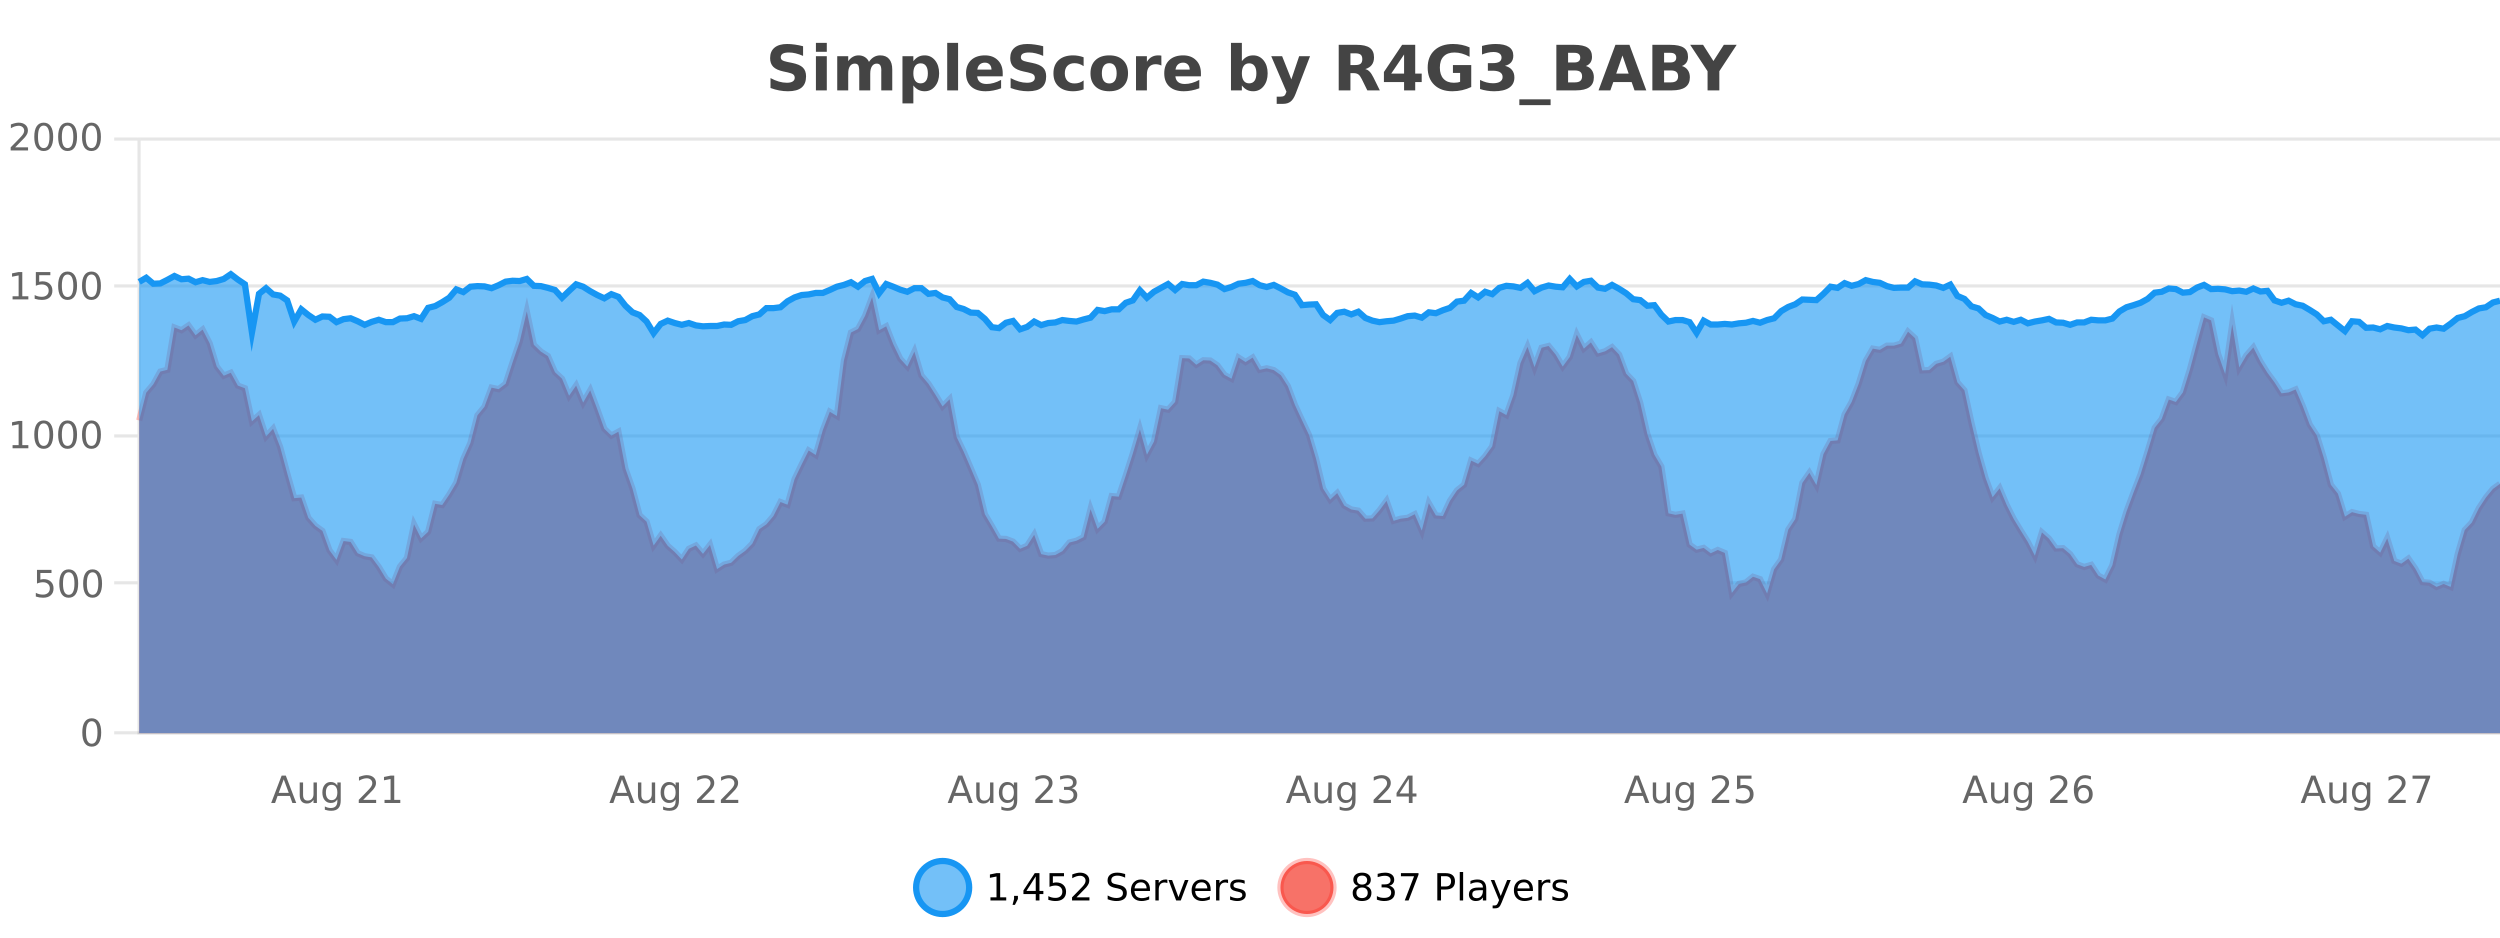
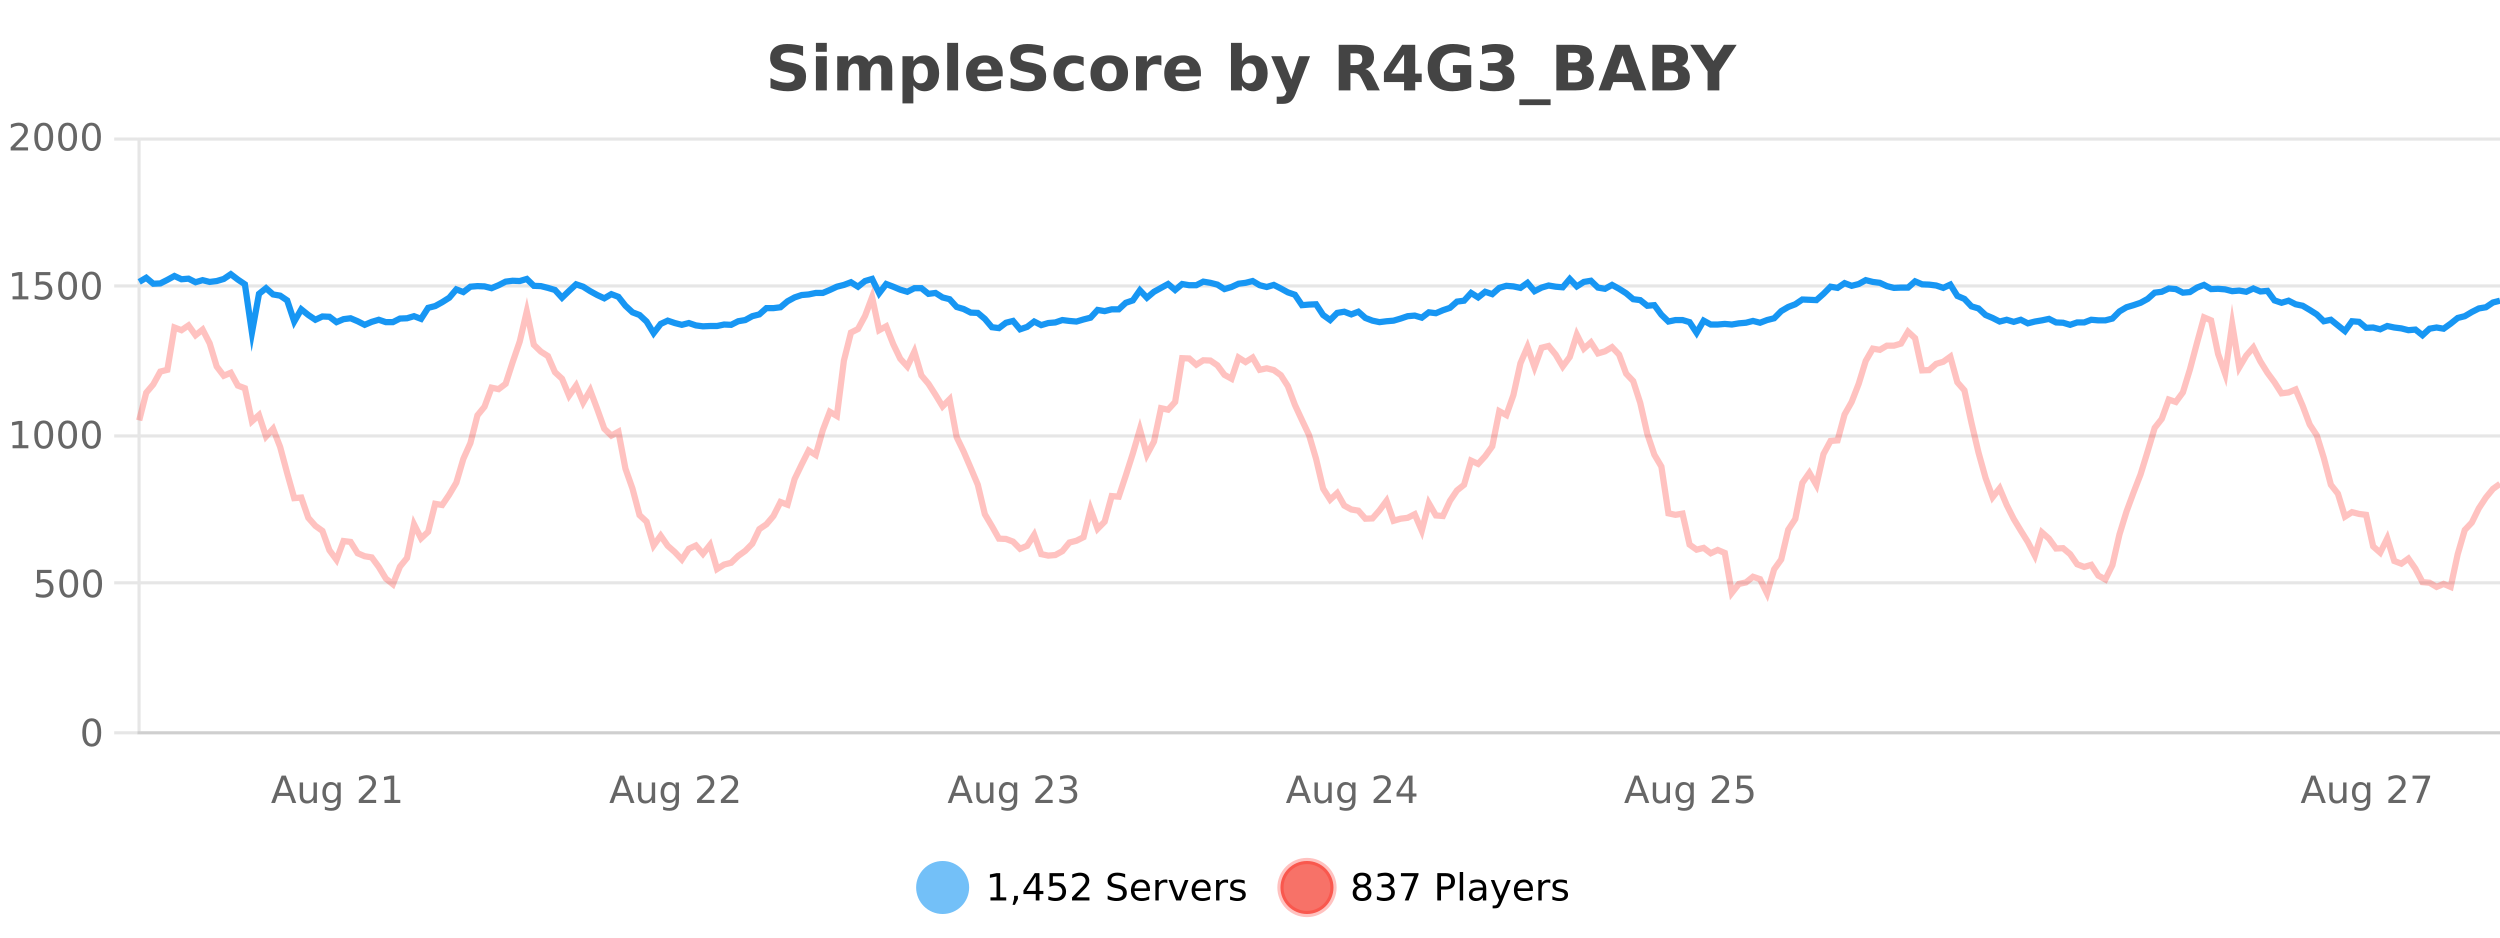
<svg xmlns="http://www.w3.org/2000/svg" width="800pt" height="300pt" viewBox="0 0 800 300" version="1.1">
  <defs>
    <clipPath id="clip1">
      <path d="M 264 263 L 339 263 L 339 300 L 264 300 Z M 264 263 " />
    </clipPath>
    <clipPath id="clip2">
      <path d="M 381 263 L 455 263 L 455 300 L 381 300 Z M 381 263 " />
    </clipPath>
    <clipPath id="clip3">
      <path d="M 44.539 95 L 800 95 L 800 234.602 L 44.539 234.602 Z M 44.539 95 " />
    </clipPath>
    <clipPath id="clip4">
      <path d="M 43.539 66 L 800 66 L 800 219 L 43.539 219 Z M 43.539 66 " />
    </clipPath>
    <clipPath id="clip5">
-       <path d="M 44.539 87 L 800 87 L 800 234.602 L 44.539 234.602 Z M 44.539 87 " />
-     </clipPath>
+       </clipPath>
    <clipPath id="clip6">
      <path d="M 43.539 59 L 800 59 L 800 136 L 43.539 136 Z M 43.539 59 " />
    </clipPath>
  </defs>
  <g id="surface542471">
    <rect x="0" y="0" width="800" height="300" style="fill:rgb(100%,100%,100%);fill-opacity:1;stroke:none;" />
    <path style="fill:none;stroke-width:1;stroke-linecap:butt;stroke-linejoin:miter;stroke:rgb(0%,0%,0%);stroke-opacity:0.098;stroke-miterlimit:10;" d="M 45 234.5 L 800 234.5 " />
    <path style="fill:none;stroke-width:1;stroke-linecap:butt;stroke-linejoin:miter;stroke:rgb(0%,0%,0%);stroke-opacity:0.098;stroke-miterlimit:10;" d="M 36.539 234.5 L 44 234.5 " />
    <path style="fill:none;stroke-width:1;stroke-linecap:butt;stroke-linejoin:miter;stroke:rgb(0%,0%,0%);stroke-opacity:0.098;stroke-miterlimit:10;" d="M 45 186.5 L 800 186.5 " />
    <path style="fill:none;stroke-width:1;stroke-linecap:butt;stroke-linejoin:miter;stroke:rgb(0%,0%,0%);stroke-opacity:0.098;stroke-miterlimit:10;" d="M 36.539 186.5 L 44 186.5 " />
    <path style="fill:none;stroke-width:1;stroke-linecap:butt;stroke-linejoin:miter;stroke:rgb(0%,0%,0%);stroke-opacity:0.098;stroke-miterlimit:10;" d="M 45 139.5 L 800 139.5 " />
    <path style="fill:none;stroke-width:1;stroke-linecap:butt;stroke-linejoin:miter;stroke:rgb(0%,0%,0%);stroke-opacity:0.098;stroke-miterlimit:10;" d="M 36.539 139.5 L 44 139.5 " />
    <path style="fill:none;stroke-width:1;stroke-linecap:butt;stroke-linejoin:miter;stroke:rgb(0%,0%,0%);stroke-opacity:0.098;stroke-miterlimit:10;" d="M 45 91.5 L 800 91.5 " />
    <path style="fill:none;stroke-width:1;stroke-linecap:butt;stroke-linejoin:miter;stroke:rgb(0%,0%,0%);stroke-opacity:0.098;stroke-miterlimit:10;" d="M 36.539 91.5 L 44 91.5 " />
    <path style="fill:none;stroke-width:1;stroke-linecap:butt;stroke-linejoin:miter;stroke:rgb(0%,0%,0%);stroke-opacity:0.098;stroke-miterlimit:10;" d="M 45 44.5 L 800 44.5 " />
    <path style="fill:none;stroke-width:1;stroke-linecap:butt;stroke-linejoin:miter;stroke:rgb(0%,0%,0%);stroke-opacity:0.098;stroke-miterlimit:10;" d="M 36.539 44.5 L 44 44.5 " />
    <path style=" stroke:none;fill-rule:nonzero;fill:rgb(9.02%,58.824%,95.294%);fill-opacity:0.6;" d="M 310.129 284 C 310.129 288.688 306.328 292.484 301.645 292.484 C 296.957 292.484 293.16 288.688 293.16 284 C 293.16 279.312 296.957 275.516 301.645 275.516 C 306.328 275.516 310.129 279.312 310.129 284 Z M 310.129 284 " />
    <g clip-path="url(#clip1)" clip-rule="nonzero">
-       <path style="fill:none;stroke-width:2;stroke-linecap:butt;stroke-linejoin:miter;stroke:rgb(9.02%,58.824%,95.294%);stroke-opacity:1;stroke-miterlimit:10;" d="M 310.129 284 C 310.129 288.688 306.328 292.484 301.645 292.484 C 296.957 292.484 293.16 288.688 293.16 284 C 293.16 279.312 296.957 275.516 301.645 275.516 C 306.328 275.516 310.129 279.312 310.129 284 Z M 310.129 284 " />
-     </g>
+       </g>
    <path style=" stroke:none;fill-rule:nonzero;fill:rgb(0%,0%,0%);fill-opacity:1;" d="M 316.945 287.156 L 318.883 287.156 L 318.883 280.484 L 316.773 280.906 L 316.773 279.828 L 318.867 279.406 L 320.055 279.406 L 320.055 287.156 L 321.992 287.156 L 321.992 288.156 L 316.945 288.156 Z M 324.5 286.672 L 325.734 286.672 L 325.734 287.672 L 324.781 289.547 L 324.016 289.547 L 324.5 287.672 Z M 331.438 280.438 L 328.453 285.109 L 331.438 285.109 Z M 331.125 279.406 L 332.625 279.406 L 332.625 285.109 L 333.875 285.109 L 333.875 286.094 L 332.625 286.094 L 332.625 288.156 L 331.438 288.156 L 331.438 286.094 L 327.5 286.094 L 327.5 284.953 Z M 335.84 279.406 L 340.48 279.406 L 340.48 280.406 L 336.918 280.406 L 336.918 282.547 C 337.094 282.484 337.266 282.445 337.434 282.422 C 337.609 282.391 337.781 282.375 337.949 282.375 C 338.926 282.375 339.703 282.648 340.277 283.188 C 340.848 283.719 341.137 284.438 341.137 285.344 C 341.137 286.293 340.84 287.027 340.246 287.547 C 339.66 288.07 338.84 288.328 337.777 288.328 C 337.402 288.328 337.02 288.297 336.637 288.234 C 336.262 288.172 335.871 288.078 335.465 287.953 L 335.465 286.766 C 335.816 286.953 336.184 287.094 336.559 287.188 C 336.934 287.281 337.328 287.328 337.746 287.328 C 338.422 287.328 338.957 287.152 339.355 286.797 C 339.75 286.445 339.949 285.961 339.949 285.344 C 339.949 284.742 339.75 284.262 339.355 283.906 C 338.957 283.555 338.422 283.375 337.746 283.375 C 337.434 283.375 337.113 283.414 336.793 283.484 C 336.48 283.547 336.16 283.652 335.84 283.797 Z M 344.477 287.156 L 348.617 287.156 L 348.617 288.156 L 343.055 288.156 L 343.055 287.156 C 343.5 286.699 344.109 286.078 344.883 285.297 C 345.664 284.508 346.152 283.996 346.352 283.766 C 346.734 283.352 347 282.996 347.148 282.703 C 347.305 282.402 347.383 282.109 347.383 281.828 C 347.383 281.359 347.215 280.98 346.883 280.688 C 346.559 280.398 346.137 280.25 345.617 280.25 C 345.242 280.25 344.844 280.312 344.43 280.438 C 344.023 280.562 343.586 280.762 343.117 281.031 L 343.117 279.828 C 343.594 279.641 344.039 279.5 344.445 279.406 C 344.859 279.305 345.242 279.25 345.586 279.25 C 346.492 279.25 347.215 279.48 347.758 279.938 C 348.297 280.387 348.57 280.992 348.57 281.75 C 348.57 282.105 348.5 282.445 348.367 282.766 C 348.23 283.09 347.984 283.469 347.633 283.906 C 347.527 284.023 347.215 284.352 346.695 284.891 C 346.172 285.434 345.434 286.188 344.477 287.156 Z M 360.047 279.688 L 360.047 280.844 C 359.598 280.637 359.172 280.48 358.766 280.375 C 358.367 280.262 357.988 280.203 357.625 280.203 C 356.977 280.203 356.477 280.328 356.125 280.578 C 355.781 280.828 355.609 281.188 355.609 281.656 C 355.609 282.043 355.723 282.336 355.953 282.531 C 356.18 282.73 356.625 282.887 357.281 283 L 357.984 283.156 C 358.867 283.324 359.52 283.621 359.938 284.047 C 360.363 284.465 360.578 285.027 360.578 285.734 C 360.578 286.59 360.289 287.234 359.719 287.672 C 359.156 288.109 358.32 288.328 357.219 288.328 C 356.812 288.328 356.375 288.281 355.906 288.188 C 355.438 288.094 354.953 287.953 354.453 287.766 L 354.453 286.547 C 354.93 286.82 355.398 287.023 355.859 287.156 C 356.328 287.293 356.781 287.359 357.219 287.359 C 357.895 287.359 358.414 287.23 358.781 286.969 C 359.156 286.699 359.344 286.32 359.344 285.828 C 359.344 285.402 359.207 285.07 358.938 284.828 C 358.676 284.578 358.242 284.398 357.641 284.281 L 356.922 284.141 C 356.035 283.965 355.395 283.688 355 283.312 C 354.613 282.938 354.422 282.418 354.422 281.75 C 354.422 280.969 354.691 280.359 355.234 279.922 C 355.773 279.477 356.523 279.25 357.484 279.25 C 357.898 279.25 358.316 279.289 358.734 279.359 C 359.16 279.434 359.598 279.543 360.047 279.688 Z M 367.992 284.609 L 367.992 285.125 L 363.023 285.125 C 363.074 285.875 363.297 286.445 363.695 286.828 C 364.102 287.215 364.656 287.406 365.367 287.406 C 365.781 287.406 366.184 287.359 366.57 287.266 C 366.965 287.164 367.355 287.008 367.742 286.797 L 367.742 287.828 C 367.344 287.984 366.945 288.105 366.539 288.188 C 366.133 288.281 365.719 288.328 365.305 288.328 C 364.262 288.328 363.434 288.027 362.82 287.422 C 362.203 286.809 361.898 285.98 361.898 284.938 C 361.898 283.867 362.188 283.016 362.773 282.391 C 363.355 281.758 364.137 281.438 365.117 281.438 C 366 281.438 366.699 281.727 367.211 282.297 C 367.73 282.859 367.992 283.633 367.992 284.609 Z M 366.914 284.281 C 366.902 283.699 366.734 283.23 366.414 282.875 C 366.09 282.523 365.664 282.344 365.133 282.344 C 364.527 282.344 364.043 282.516 363.68 282.859 C 363.324 283.203 363.121 283.684 363.07 284.297 Z M 373.562 282.594 C 373.438 282.531 373.301 282.484 373.156 282.453 C 373.02 282.414 372.863 282.391 372.688 282.391 C 372.082 282.391 371.613 282.59 371.281 282.984 C 370.957 283.383 370.797 283.953 370.797 284.703 L 370.797 288.156 L 369.719 288.156 L 369.719 281.594 L 370.797 281.594 L 370.797 282.609 C 371.023 282.215 371.32 281.922 371.688 281.734 C 372.051 281.539 372.492 281.438 373.016 281.438 C 373.086 281.438 373.164 281.445 373.25 281.453 C 373.344 281.465 373.441 281.48 373.547 281.5 Z M 373.922 281.594 L 375.062 281.594 L 377.109 287.094 L 379.172 281.594 L 380.312 281.594 L 377.844 288.156 L 376.375 288.156 Z M 387.414 284.609 L 387.414 285.125 L 382.445 285.125 C 382.496 285.875 382.719 286.445 383.117 286.828 C 383.523 287.215 384.078 287.406 384.789 287.406 C 385.203 287.406 385.605 287.359 385.992 287.266 C 386.387 287.164 386.777 287.008 387.164 286.797 L 387.164 287.828 C 386.766 287.984 386.367 288.105 385.961 288.188 C 385.555 288.281 385.141 288.328 384.727 288.328 C 383.684 288.328 382.855 288.027 382.242 287.422 C 381.625 286.809 381.32 285.98 381.32 284.938 C 381.32 283.867 381.609 283.016 382.195 282.391 C 382.777 281.758 383.559 281.438 384.539 281.438 C 385.422 281.438 386.121 281.727 386.633 282.297 C 387.152 282.859 387.414 283.633 387.414 284.609 Z M 386.336 284.281 C 386.324 283.699 386.156 283.23 385.836 282.875 C 385.512 282.523 385.086 282.344 384.555 282.344 C 383.949 282.344 383.465 282.516 383.102 282.859 C 382.746 283.203 382.543 283.684 382.492 284.297 Z M 392.984 282.594 C 392.859 282.531 392.723 282.484 392.578 282.453 C 392.441 282.414 392.285 282.391 392.109 282.391 C 391.504 282.391 391.035 282.59 390.703 282.984 C 390.379 283.383 390.219 283.953 390.219 284.703 L 390.219 288.156 L 389.141 288.156 L 389.141 281.594 L 390.219 281.594 L 390.219 282.609 C 390.445 282.215 390.742 281.922 391.109 281.734 C 391.473 281.539 391.914 281.438 392.438 281.438 C 392.508 281.438 392.586 281.445 392.672 281.453 C 392.766 281.465 392.863 281.48 392.969 281.5 Z M 398.289 281.781 L 398.289 282.812 C 397.984 282.656 397.668 282.543 397.336 282.469 C 397.012 282.387 396.672 282.344 396.32 282.344 C 395.789 282.344 395.387 282.43 395.117 282.594 C 394.844 282.75 394.711 282.996 394.711 283.328 C 394.711 283.578 394.805 283.777 394.992 283.922 C 395.188 284.059 395.578 284.188 396.164 284.312 L 396.523 284.406 C 397.293 284.562 397.84 284.793 398.164 285.094 C 398.484 285.398 398.648 285.812 398.648 286.344 C 398.648 286.961 398.402 287.445 397.914 287.797 C 397.434 288.152 396.773 288.328 395.93 288.328 C 395.574 288.328 395.203 288.289 394.82 288.219 C 394.445 288.156 394.047 288.059 393.633 287.922 L 393.633 286.797 C 394.027 287.008 394.418 287.164 394.805 287.266 C 395.188 287.371 395.574 287.422 395.961 287.422 C 396.461 287.422 396.844 287.34 397.117 287.172 C 397.398 286.996 397.539 286.746 397.539 286.422 C 397.539 286.133 397.438 285.906 397.242 285.75 C 397.043 285.594 396.609 285.445 395.945 285.297 L 395.57 285.219 C 394.902 285.074 394.418 284.855 394.117 284.562 C 393.824 284.273 393.68 283.875 393.68 283.375 C 393.68 282.75 393.898 282.273 394.336 281.938 C 394.773 281.605 395.391 281.438 396.195 281.438 C 396.59 281.438 396.965 281.469 397.32 281.531 C 397.672 281.586 397.996 281.668 398.289 281.781 Z M 311.645 277.016 " />
    <path style=" stroke:none;fill-rule:nonzero;fill:rgb(96.863%,44.706%,40.784%);fill-opacity:1;" d="M 426.715 284 C 426.715 288.688 422.914 292.484 418.23 292.484 C 413.543 292.484 409.746 288.688 409.746 284 C 409.746 279.312 413.543 275.516 418.23 275.516 C 422.914 275.516 426.715 279.312 426.715 284 Z M 426.715 284 " />
    <g clip-path="url(#clip2)" clip-rule="nonzero">
      <path style="fill:none;stroke-width:2;stroke-linecap:butt;stroke-linejoin:miter;stroke:rgb(100%,4.706%,0%);stroke-opacity:0.247;stroke-miterlimit:10;" d="M 426.715 284 C 426.715 288.688 422.914 292.484 418.23 292.484 C 413.543 292.484 409.746 288.688 409.746 284 C 409.746 279.312 413.543 275.516 418.23 275.516 C 422.914 275.516 426.715 279.312 426.715 284 Z M 426.715 284 " />
    </g>
    <path style=" stroke:none;fill-rule:nonzero;fill:rgb(0%,0%,0%);fill-opacity:1;" d="M 435.859 284 C 435.297 284 434.852 284.152 434.531 284.453 C 434.207 284.758 434.047 285.168 434.047 285.688 C 434.047 286.219 434.207 286.637 434.531 286.938 C 434.852 287.242 435.297 287.391 435.859 287.391 C 436.422 287.391 436.863 287.242 437.188 286.938 C 437.508 286.637 437.672 286.219 437.672 285.688 C 437.672 285.168 437.508 284.758 437.188 284.453 C 436.875 284.152 436.43 284 435.859 284 Z M 434.672 283.5 C 434.172 283.375 433.773 283.141 433.484 282.797 C 433.203 282.445 433.062 282.016 433.062 281.516 C 433.062 280.82 433.312 280.266 433.812 279.859 C 434.312 279.453 434.992 279.25 435.859 279.25 C 436.734 279.25 437.414 279.453 437.906 279.859 C 438.406 280.266 438.656 280.82 438.656 281.516 C 438.656 282.016 438.516 282.445 438.234 282.797 C 437.953 283.141 437.555 283.375 437.047 283.5 C 437.617 283.637 438.062 283.898 438.375 284.281 C 438.695 284.668 438.859 285.137 438.859 285.688 C 438.859 286.543 438.598 287.199 438.078 287.656 C 437.566 288.105 436.828 288.328 435.859 288.328 C 434.898 288.328 434.16 288.105 433.641 287.656 C 433.117 287.199 432.859 286.543 432.859 285.688 C 432.859 285.137 433.02 284.668 433.344 284.281 C 433.664 283.898 434.109 283.637 434.672 283.5 Z M 434.25 281.625 C 434.25 282.086 434.391 282.438 434.672 282.688 C 434.953 282.938 435.348 283.062 435.859 283.062 C 436.367 283.062 436.766 282.938 437.047 282.688 C 437.336 282.438 437.484 282.086 437.484 281.625 C 437.484 281.18 437.336 280.828 437.047 280.578 C 436.766 280.32 436.367 280.188 435.859 280.188 C 435.348 280.188 434.953 280.32 434.672 280.578 C 434.391 280.828 434.25 281.18 434.25 281.625 Z M 444.555 283.438 C 445.117 283.562 445.555 283.82 445.867 284.203 C 446.188 284.578 446.352 285.047 446.352 285.609 C 446.352 286.477 446.055 287.148 445.461 287.625 C 444.867 288.094 444.023 288.328 442.93 288.328 C 442.562 288.328 442.184 288.289 441.789 288.219 C 441.402 288.148 441.008 288.039 440.602 287.891 L 440.602 286.75 C 440.922 286.938 441.277 287.086 441.664 287.188 C 442.059 287.281 442.469 287.328 442.898 287.328 C 443.637 287.328 444.199 287.184 444.586 286.891 C 444.98 286.602 445.18 286.172 445.18 285.609 C 445.18 285.102 444.996 284.699 444.633 284.406 C 444.266 284.117 443.766 283.969 443.133 283.969 L 442.102 283.969 L 442.102 283 L 443.18 283 C 443.75 283 444.195 282.887 444.508 282.656 C 444.82 282.418 444.977 282.078 444.977 281.641 C 444.977 281.195 444.812 280.852 444.492 280.609 C 444.18 280.371 443.727 280.25 443.133 280.25 C 442.797 280.25 442.445 280.289 442.07 280.359 C 441.703 280.422 441.297 280.527 440.852 280.672 L 440.852 279.625 C 441.309 279.5 441.73 279.406 442.117 279.344 C 442.512 279.281 442.883 279.25 443.227 279.25 C 444.133 279.25 444.844 279.453 445.367 279.859 C 445.887 280.266 446.148 280.82 446.148 281.516 C 446.148 282.008 446.008 282.418 445.727 282.75 C 445.453 283.086 445.062 283.312 444.555 283.438 Z M 448.297 279.406 L 453.922 279.406 L 453.922 279.906 L 450.75 288.156 L 449.516 288.156 L 452.5 280.406 L 448.297 280.406 Z M 461.125 280.375 L 461.125 283.672 L 462.609 283.672 C 463.16 283.672 463.586 283.531 463.891 283.25 C 464.191 282.961 464.344 282.547 464.344 282.016 C 464.344 281.496 464.191 281.094 463.891 280.812 C 463.586 280.523 463.16 280.375 462.609 280.375 Z M 459.938 279.406 L 462.609 279.406 C 463.598 279.406 464.344 279.633 464.844 280.078 C 465.344 280.516 465.594 281.164 465.594 282.016 C 465.594 282.883 465.344 283.539 464.844 283.984 C 464.344 284.422 463.598 284.641 462.609 284.641 L 461.125 284.641 L 461.125 288.156 L 459.938 288.156 Z M 467.125 279.031 L 468.203 279.031 L 468.203 288.156 L 467.125 288.156 Z M 473.445 284.859 C 472.578 284.859 471.977 284.961 471.633 285.156 C 471.297 285.355 471.133 285.695 471.133 286.172 C 471.133 286.559 471.258 286.867 471.508 287.094 C 471.766 287.312 472.109 287.422 472.539 287.422 C 473.141 287.422 473.621 287.215 473.977 286.797 C 474.34 286.371 474.523 285.805 474.523 285.094 L 474.523 284.859 Z M 475.602 284.406 L 475.602 288.156 L 474.523 288.156 L 474.523 287.156 C 474.273 287.555 473.965 287.852 473.602 288.047 C 473.234 288.234 472.789 288.328 472.258 288.328 C 471.578 288.328 471.043 288.141 470.648 287.766 C 470.25 287.383 470.055 286.875 470.055 286.25 C 470.055 285.512 470.297 284.953 470.789 284.578 C 471.289 284.203 472.027 284.016 473.008 284.016 L 474.523 284.016 L 474.523 283.906 C 474.523 283.406 474.355 283.023 474.023 282.75 C 473.699 282.48 473.246 282.344 472.664 282.344 C 472.289 282.344 471.918 282.391 471.555 282.484 C 471.199 282.578 470.859 282.715 470.539 282.891 L 470.539 281.891 C 470.934 281.734 471.312 281.621 471.68 281.547 C 472.055 281.477 472.418 281.438 472.773 281.438 C 473.719 281.438 474.43 281.684 474.898 282.172 C 475.367 282.664 475.602 283.406 475.602 284.406 Z M 480.547 288.766 C 480.242 289.547 479.945 290.055 479.656 290.297 C 479.363 290.535 478.977 290.656 478.5 290.656 L 477.641 290.656 L 477.641 289.75 L 478.266 289.75 C 478.566 289.75 478.797 289.676 478.953 289.531 C 479.117 289.395 479.301 289.066 479.5 288.547 L 479.703 288.047 L 477.047 281.594 L 478.188 281.594 L 480.234 286.719 L 482.297 281.594 L 483.438 281.594 Z M 490.539 284.609 L 490.539 285.125 L 485.57 285.125 C 485.621 285.875 485.844 286.445 486.242 286.828 C 486.648 287.215 487.203 287.406 487.914 287.406 C 488.328 287.406 488.73 287.359 489.117 287.266 C 489.512 287.164 489.902 287.008 490.289 286.797 L 490.289 287.828 C 489.891 287.984 489.492 288.105 489.086 288.188 C 488.68 288.281 488.266 288.328 487.852 288.328 C 486.809 288.328 485.98 288.027 485.367 287.422 C 484.75 286.809 484.445 285.98 484.445 284.938 C 484.445 283.867 484.734 283.016 485.32 282.391 C 485.902 281.758 486.684 281.438 487.664 281.438 C 488.547 281.438 489.246 281.727 489.758 282.297 C 490.277 282.859 490.539 283.633 490.539 284.609 Z M 489.461 284.281 C 489.449 283.699 489.281 283.23 488.961 282.875 C 488.637 282.523 488.211 282.344 487.68 282.344 C 487.074 282.344 486.59 282.516 486.227 282.859 C 485.871 283.203 485.668 283.684 485.617 284.297 Z M 496.109 282.594 C 495.984 282.531 495.848 282.484 495.703 282.453 C 495.566 282.414 495.41 282.391 495.234 282.391 C 494.629 282.391 494.16 282.59 493.828 282.984 C 493.504 283.383 493.344 283.953 493.344 284.703 L 493.344 288.156 L 492.266 288.156 L 492.266 281.594 L 493.344 281.594 L 493.344 282.609 C 493.57 282.215 493.867 281.922 494.234 281.734 C 494.598 281.539 495.039 281.438 495.562 281.438 C 495.633 281.438 495.711 281.445 495.797 281.453 C 495.891 281.465 495.988 281.48 496.094 281.5 Z M 501.418 281.781 L 501.418 282.812 C 501.113 282.656 500.797 282.543 500.465 282.469 C 500.141 282.387 499.801 282.344 499.449 282.344 C 498.918 282.344 498.516 282.43 498.246 282.594 C 497.973 282.75 497.84 282.996 497.84 283.328 C 497.84 283.578 497.934 283.777 498.121 283.922 C 498.316 284.059 498.707 284.188 499.293 284.312 L 499.652 284.406 C 500.422 284.562 500.969 284.793 501.293 285.094 C 501.613 285.398 501.777 285.812 501.777 286.344 C 501.777 286.961 501.531 287.445 501.043 287.797 C 500.562 288.152 499.902 288.328 499.059 288.328 C 498.703 288.328 498.332 288.289 497.949 288.219 C 497.574 288.156 497.176 288.059 496.762 287.922 L 496.762 286.797 C 497.156 287.008 497.547 287.164 497.934 287.266 C 498.316 287.371 498.703 287.422 499.09 287.422 C 499.59 287.422 499.973 287.34 500.246 287.172 C 500.527 286.996 500.668 286.746 500.668 286.422 C 500.668 286.133 500.566 285.906 500.371 285.75 C 500.172 285.594 499.738 285.445 499.074 285.297 L 498.699 285.219 C 498.031 285.074 497.547 284.855 497.246 284.562 C 496.953 284.273 496.809 283.875 496.809 283.375 C 496.809 282.75 497.027 282.273 497.465 281.938 C 497.902 281.605 498.52 281.438 499.324 281.438 C 499.719 281.438 500.094 281.469 500.449 281.531 C 500.801 281.586 501.125 281.668 501.418 281.781 Z M 428.23 277.016 " />
    <path style=" stroke:none;fill-rule:nonzero;fill:rgb(26.667%,26.667%,26.667%);fill-opacity:1;" d="M 256.984 14.797 L 256.984 17.891 C 256.18 17.527 255.398 17.258 254.641 17.078 C 253.879 16.891 253.16 16.797 252.484 16.797 C 251.586 16.797 250.922 16.922 250.484 17.172 C 250.055 17.422 249.844 17.809 249.844 18.328 C 249.844 18.715 249.988 19.016 250.281 19.234 C 250.57 19.453 251.098 19.641 251.859 19.797 L 253.453 20.125 C 255.078 20.449 256.227 20.945 256.906 21.609 C 257.594 22.277 257.938 23.219 257.938 24.438 C 257.938 26.043 257.457 27.242 256.5 28.031 C 255.551 28.812 254.098 29.203 252.141 29.203 C 251.211 29.203 250.281 29.113 249.344 28.938 C 248.414 28.762 247.488 28.5 246.562 28.156 L 246.562 24.984 C 247.488 25.484 248.383 25.859 249.25 26.109 C 250.125 26.359 250.969 26.484 251.781 26.484 C 252.602 26.484 253.227 26.352 253.656 26.078 C 254.094 25.797 254.312 25.402 254.312 24.891 C 254.312 24.445 254.16 24.094 253.859 23.844 C 253.566 23.594 252.977 23.371 252.094 23.172 L 250.641 22.859 C 249.18 22.547 248.113 22.055 247.438 21.375 C 246.77 20.688 246.438 19.762 246.438 18.594 C 246.438 17.148 246.906 16.031 247.844 15.25 C 248.781 14.469 250.129 14.078 251.891 14.078 C 252.691 14.078 253.516 14.141 254.359 14.266 C 255.203 14.383 256.078 14.559 256.984 14.797 Z M 261.094 17.984 L 264.578 17.984 L 264.578 28.922 L 261.094 28.922 Z M 261.094 13.719 L 264.578 13.719 L 264.578 16.578 L 261.094 16.578 Z M 278.07 19.797 C 278.516 19.121 279.043 18.605 279.648 18.25 C 280.262 17.898 280.934 17.719 281.664 17.719 C 282.914 17.719 283.867 18.109 284.523 18.891 C 285.188 19.664 285.523 20.789 285.523 22.266 L 285.523 28.922 L 282.008 28.922 L 282.008 23.219 C 282.008 23.137 282.008 23.047 282.008 22.953 C 282.016 22.859 282.023 22.73 282.023 22.562 C 282.023 21.793 281.906 21.234 281.68 20.891 C 281.449 20.539 281.078 20.359 280.57 20.359 C 279.914 20.359 279.402 20.637 279.039 21.188 C 278.672 21.73 278.484 22.516 278.477 23.547 L 278.477 28.922 L 274.961 28.922 L 274.961 23.219 C 274.961 22.012 274.855 21.234 274.648 20.891 C 274.438 20.539 274.07 20.359 273.539 20.359 C 272.859 20.359 272.34 20.637 271.977 21.188 C 271.609 21.73 271.43 22.516 271.43 23.547 L 271.43 28.922 L 267.914 28.922 L 267.914 17.984 L 271.43 17.984 L 271.43 19.578 C 271.867 18.965 272.359 18.5 272.914 18.188 C 273.465 17.875 274.078 17.719 274.758 17.719 C 275.508 17.719 276.172 17.902 276.758 18.266 C 277.34 18.633 277.777 19.141 278.07 19.797 Z M 292.273 27.344 L 292.273 33.078 L 288.789 33.078 L 288.789 17.984 L 292.273 17.984 L 292.273 19.578 C 292.762 18.945 293.297 18.477 293.883 18.172 C 294.465 17.871 295.137 17.719 295.898 17.719 C 297.25 17.719 298.359 18.258 299.227 19.328 C 300.09 20.402 300.523 21.781 300.523 23.469 C 300.523 25.148 300.09 26.523 299.227 27.594 C 298.359 28.668 297.25 29.203 295.898 29.203 C 295.137 29.203 294.465 29.051 293.883 28.75 C 293.297 28.449 292.762 27.98 292.273 27.344 Z M 294.602 20.266 C 293.852 20.266 293.273 20.543 292.867 21.094 C 292.469 21.637 292.273 22.43 292.273 23.469 C 292.273 24.5 292.469 25.293 292.867 25.844 C 293.273 26.398 293.852 26.672 294.602 26.672 C 295.352 26.672 295.922 26.402 296.32 25.859 C 296.715 25.309 296.914 24.512 296.914 23.469 C 296.914 22.43 296.715 21.637 296.32 21.094 C 295.922 20.543 295.352 20.266 294.602 20.266 Z M 303.102 13.719 L 306.586 13.719 L 306.586 28.922 L 303.102 28.922 Z M 320.867 23.422 L 320.867 24.422 L 312.695 24.422 C 312.777 25.246 313.074 25.859 313.586 26.266 C 314.094 26.672 314.805 26.875 315.711 26.875 C 316.449 26.875 317.203 26.766 317.977 26.547 C 318.746 26.328 319.539 26 320.352 25.562 L 320.352 28.25 C 319.527 28.562 318.699 28.797 317.867 28.953 C 317.043 29.117 316.219 29.203 315.398 29.203 C 313.418 29.203 311.875 28.703 310.773 27.703 C 309.68 26.695 309.133 25.281 309.133 23.469 C 309.133 21.68 309.668 20.273 310.742 19.25 C 311.824 18.23 313.309 17.719 315.195 17.719 C 316.914 17.719 318.289 18.242 319.32 19.281 C 320.352 20.312 320.867 21.695 320.867 23.422 Z M 317.273 22.266 C 317.273 21.602 317.078 21.062 316.695 20.656 C 316.309 20.25 315.805 20.047 315.18 20.047 C 314.5 20.047 313.949 20.242 313.523 20.625 C 313.105 21 312.844 21.547 312.742 22.266 Z M 333.82 14.797 L 333.82 17.891 C 333.016 17.527 332.234 17.258 331.477 17.078 C 330.715 16.891 329.996 16.797 329.32 16.797 C 328.422 16.797 327.758 16.922 327.32 17.172 C 326.891 17.422 326.68 17.809 326.68 18.328 C 326.68 18.715 326.824 19.016 327.117 19.234 C 327.406 19.453 327.934 19.641 328.695 19.797 L 330.289 20.125 C 331.914 20.449 333.062 20.945 333.742 21.609 C 334.43 22.277 334.773 23.219 334.773 24.438 C 334.773 26.043 334.293 27.242 333.336 28.031 C 332.387 28.812 330.934 29.203 328.977 29.203 C 328.047 29.203 327.117 29.113 326.18 28.938 C 325.25 28.762 324.324 28.5 323.398 28.156 L 323.398 24.984 C 324.324 25.484 325.219 25.859 326.086 26.109 C 326.961 26.359 327.805 26.484 328.617 26.484 C 329.438 26.484 330.062 26.352 330.492 26.078 C 330.93 25.797 331.148 25.402 331.148 24.891 C 331.148 24.445 330.996 24.094 330.695 23.844 C 330.402 23.594 329.812 23.371 328.93 23.172 L 327.477 22.859 C 326.016 22.547 324.949 22.055 324.273 21.375 C 323.605 20.688 323.273 19.762 323.273 18.594 C 323.273 17.148 323.742 16.031 324.68 15.25 C 325.617 14.469 326.965 14.078 328.727 14.078 C 329.527 14.078 330.352 14.141 331.195 14.266 C 332.039 14.383 332.914 14.559 333.82 14.797 Z M 346.758 18.328 L 346.758 21.172 C 346.289 20.852 345.812 20.609 345.336 20.453 C 344.855 20.297 344.355 20.219 343.836 20.219 C 342.867 20.219 342.105 20.508 341.555 21.078 C 341.012 21.641 340.742 22.438 340.742 23.469 C 340.742 24.492 341.012 25.289 341.555 25.859 C 342.105 26.422 342.867 26.703 343.836 26.703 C 344.387 26.703 344.906 26.625 345.398 26.469 C 345.887 26.305 346.34 26.059 346.758 25.734 L 346.758 28.594 C 346.215 28.805 345.664 28.953 345.102 29.047 C 344.539 29.148 343.969 29.203 343.398 29.203 C 341.43 29.203 339.887 28.699 338.773 27.688 C 337.656 26.68 337.102 25.273 337.102 23.469 C 337.102 21.656 337.656 20.246 338.773 19.234 C 339.887 18.227 341.43 17.719 343.398 17.719 C 343.969 17.719 344.531 17.773 345.086 17.875 C 345.648 17.969 346.203 18.121 346.758 18.328 Z M 354.984 20.219 C 354.203 20.219 353.609 20.5 353.203 21.062 C 352.797 21.617 352.594 22.418 352.594 23.469 C 352.594 24.512 352.797 25.312 353.203 25.875 C 353.609 26.43 354.203 26.703 354.984 26.703 C 355.742 26.703 356.32 26.43 356.719 25.875 C 357.125 25.312 357.328 24.512 357.328 23.469 C 357.328 22.418 357.125 21.617 356.719 21.062 C 356.32 20.5 355.742 20.219 354.984 20.219 Z M 354.984 17.719 C 356.859 17.719 358.32 18.23 359.375 19.25 C 360.438 20.262 360.969 21.668 360.969 23.469 C 360.969 25.262 360.438 26.668 359.375 27.688 C 358.32 28.699 356.859 29.203 354.984 29.203 C 353.086 29.203 351.609 28.699 350.547 27.688 C 349.484 26.668 348.953 25.262 348.953 23.469 C 348.953 21.668 349.484 20.262 350.547 19.25 C 351.609 18.23 353.086 17.719 354.984 17.719 Z M 371.648 20.969 C 371.336 20.824 371.027 20.719 370.727 20.656 C 370.422 20.586 370.121 20.547 369.82 20.547 C 368.914 20.547 368.215 20.836 367.727 21.406 C 367.246 21.98 367.008 22.805 367.008 23.875 L 367.008 28.922 L 363.523 28.922 L 363.523 17.984 L 367.008 17.984 L 367.008 19.781 C 367.453 19.062 367.969 18.543 368.555 18.219 C 369.137 17.887 369.836 17.719 370.648 17.719 C 370.773 17.719 370.902 17.727 371.039 17.734 C 371.172 17.746 371.371 17.766 371.633 17.797 Z M 384.293 23.422 L 384.293 24.422 L 376.121 24.422 C 376.203 25.246 376.5 25.859 377.012 26.266 C 377.52 26.672 378.23 26.875 379.137 26.875 C 379.875 26.875 380.629 26.766 381.402 26.547 C 382.172 26.328 382.965 26 383.777 25.562 L 383.777 28.25 C 382.953 28.562 382.125 28.797 381.293 28.953 C 380.469 29.117 379.645 29.203 378.824 29.203 C 376.844 29.203 375.301 28.703 374.199 27.703 C 373.105 26.695 372.559 25.281 372.559 23.469 C 372.559 21.68 373.094 20.273 374.168 19.25 C 375.25 18.23 376.734 17.719 378.621 17.719 C 380.34 17.719 381.715 18.242 382.746 19.281 C 383.777 20.312 384.293 21.695 384.293 23.422 Z M 380.699 22.266 C 380.699 21.602 380.504 21.062 380.121 20.656 C 379.734 20.25 379.23 20.047 378.605 20.047 C 377.926 20.047 377.375 20.242 376.949 20.625 C 376.531 21 376.27 21.547 376.168 22.266 Z M 399.727 26.672 C 400.477 26.672 401.047 26.402 401.445 25.859 C 401.84 25.309 402.039 24.512 402.039 23.469 C 402.039 22.43 401.84 21.637 401.445 21.094 C 401.047 20.543 400.477 20.266 399.727 20.266 C 398.977 20.266 398.398 20.543 397.992 21.094 C 397.594 21.637 397.398 22.43 397.398 23.469 C 397.398 24.5 397.594 25.293 397.992 25.844 C 398.398 26.398 398.977 26.672 399.727 26.672 Z M 397.398 19.578 C 397.887 18.945 398.422 18.477 399.008 18.172 C 399.59 17.871 400.262 17.719 401.023 17.719 C 402.375 17.719 403.484 18.258 404.352 19.328 C 405.215 20.402 405.648 21.781 405.648 23.469 C 405.648 25.148 405.215 26.523 404.352 27.594 C 403.484 28.668 402.375 29.203 401.023 29.203 C 400.262 29.203 399.59 29.051 399.008 28.75 C 398.422 28.449 397.887 27.98 397.398 27.344 L 397.398 28.922 L 393.914 28.922 L 393.914 13.719 L 397.398 13.719 Z M 406.793 17.984 L 410.277 17.984 L 413.23 25.406 L 415.73 17.984 L 419.215 17.984 L 414.621 29.953 C 414.16 31.172 413.621 32.02 412.996 32.5 C 412.379 32.988 411.574 33.234 410.574 33.234 L 408.543 33.234 L 408.543 30.938 L 409.637 30.938 C 410.23 30.938 410.66 30.844 410.934 30.656 C 411.203 30.469 411.41 30.129 411.559 29.641 L 411.668 29.344 Z M 433.715 20.812 C 434.504 20.812 435.074 20.668 435.418 20.375 C 435.762 20.074 435.934 19.59 435.934 18.922 C 435.934 18.258 435.762 17.781 435.418 17.5 C 435.074 17.211 434.504 17.062 433.715 17.062 L 432.137 17.062 L 432.137 20.812 Z M 432.137 23.406 L 432.137 28.922 L 428.387 28.922 L 428.387 14.344 L 434.121 14.344 C 436.035 14.344 437.441 14.668 438.34 15.312 C 439.234 15.961 439.684 16.977 439.684 18.359 C 439.684 19.328 439.449 20.125 438.98 20.75 C 438.52 21.367 437.824 21.82 436.887 22.109 C 437.395 22.227 437.855 22.492 438.262 22.906 C 438.668 23.312 439.078 23.938 439.496 24.781 L 441.543 28.922 L 437.543 28.922 L 435.762 25.297 C 435.406 24.57 435.043 24.074 434.668 23.812 C 434.301 23.543 433.812 23.406 433.199 23.406 Z M 449.305 17.438 L 445.195 23.547 L 449.305 23.547 Z M 448.68 14.344 L 452.867 14.344 L 452.867 23.547 L 454.945 23.547 L 454.945 26.266 L 452.867 26.266 L 452.867 28.922 L 449.305 28.922 L 449.305 26.266 L 442.852 26.266 L 442.852 23.047 Z M 470.797 27.844 C 469.859 28.293 468.883 28.633 467.875 28.859 C 466.875 29.086 465.832 29.203 464.75 29.203 C 462.32 29.203 460.398 28.527 458.984 27.172 C 457.566 25.809 456.859 23.965 456.859 21.641 C 456.859 19.297 457.578 17.453 459.016 16.109 C 460.461 14.758 462.445 14.078 464.969 14.078 C 465.938 14.078 466.863 14.172 467.75 14.359 C 468.633 14.539 469.473 14.805 470.266 15.156 L 470.266 18.172 C 469.453 17.715 468.641 17.371 467.828 17.141 C 467.023 16.914 466.223 16.797 465.422 16.797 C 463.922 16.797 462.766 17.219 461.953 18.062 C 461.148 18.898 460.75 20.09 460.75 21.641 C 460.75 23.184 461.141 24.375 461.922 25.219 C 462.703 26.062 463.812 26.484 465.25 26.484 C 465.633 26.484 465.992 26.461 466.328 26.406 C 466.672 26.355 466.973 26.277 467.234 26.172 L 467.234 23.344 L 464.938 23.344 L 464.938 20.828 L 470.797 20.828 Z M 481.586 21.062 C 482.574 21.312 483.324 21.758 483.836 22.391 C 484.344 23.016 484.602 23.812 484.602 24.781 C 484.602 26.23 484.043 27.328 482.93 28.078 C 481.824 28.828 480.215 29.203 478.102 29.203 C 477.352 29.203 476.594 29.141 475.836 29.016 C 475.086 28.902 474.344 28.727 473.617 28.484 L 473.617 25.578 C 474.312 25.934 475.008 26.199 475.695 26.375 C 476.391 26.555 477.078 26.641 477.758 26.641 C 478.746 26.641 479.508 26.469 480.039 26.125 C 480.57 25.781 480.836 25.289 480.836 24.641 C 480.836 23.977 480.562 23.477 480.023 23.141 C 479.48 22.797 478.68 22.625 477.617 22.625 L 476.117 22.625 L 476.117 20.203 L 477.695 20.203 C 478.641 20.203 479.344 20.059 479.805 19.766 C 480.262 19.465 480.492 19.012 480.492 18.406 C 480.492 17.844 480.266 17.414 479.82 17.109 C 479.371 16.797 478.734 16.641 477.914 16.641 C 477.309 16.641 476.695 16.715 476.07 16.859 C 475.453 16.996 474.844 17.195 474.242 17.453 L 474.242 14.703 C 474.98 14.496 475.715 14.34 476.445 14.234 C 477.172 14.133 477.887 14.078 478.586 14.078 C 480.48 14.078 481.898 14.391 482.836 15.016 C 483.781 15.633 484.258 16.562 484.258 17.812 C 484.258 18.668 484.031 19.371 483.586 19.922 C 483.137 20.465 482.469 20.844 481.586 21.062 Z M 496.191 31.781 L 496.191 33.641 L 486.191 33.641 L 486.191 31.781 Z M 503.863 19.984 C 504.457 19.984 504.902 19.855 505.207 19.594 C 505.52 19.336 505.676 18.949 505.676 18.438 C 505.676 17.938 505.52 17.559 505.207 17.297 C 504.902 17.039 504.457 16.906 503.863 16.906 L 501.785 16.906 L 501.785 19.984 Z M 503.988 26.359 C 504.746 26.359 505.316 26.203 505.691 25.891 C 506.074 25.57 506.27 25.086 506.27 24.438 C 506.27 23.805 506.082 23.328 505.707 23.016 C 505.332 22.703 504.758 22.547 503.988 22.547 L 501.785 22.547 L 501.785 26.359 Z M 507.488 21.125 C 508.301 21.355 508.926 21.789 509.363 22.422 C 509.809 23.047 510.035 23.82 510.035 24.734 C 510.035 26.141 509.555 27.195 508.598 27.891 C 507.648 28.578 506.207 28.922 504.27 28.922 L 498.035 28.922 L 498.035 14.344 L 503.676 14.344 C 505.695 14.344 507.16 14.652 508.066 15.266 C 508.98 15.871 509.441 16.852 509.441 18.203 C 509.441 18.914 509.273 19.516 508.941 20.016 C 508.605 20.508 508.121 20.875 507.488 21.125 Z M 522.125 26.266 L 516.25 26.266 L 515.312 28.922 L 511.531 28.922 L 516.938 14.344 L 521.422 14.344 L 526.812 28.922 L 523.047 28.922 Z M 517.188 23.562 L 521.172 23.562 L 519.188 17.766 Z M 534.586 19.984 C 535.18 19.984 535.625 19.855 535.93 19.594 C 536.242 19.336 536.398 18.949 536.398 18.438 C 536.398 17.938 536.242 17.559 535.93 17.297 C 535.625 17.039 535.18 16.906 534.586 16.906 L 532.508 16.906 L 532.508 19.984 Z M 534.711 26.359 C 535.469 26.359 536.039 26.203 536.414 25.891 C 536.797 25.57 536.992 25.086 536.992 24.438 C 536.992 23.805 536.805 23.328 536.43 23.016 C 536.055 22.703 535.48 22.547 534.711 22.547 L 532.508 22.547 L 532.508 26.359 Z M 538.211 21.125 C 539.023 21.355 539.648 21.789 540.086 22.422 C 540.531 23.047 540.758 23.82 540.758 24.734 C 540.758 26.141 540.277 27.195 539.32 27.891 C 538.371 28.578 536.93 28.922 534.992 28.922 L 528.758 28.922 L 528.758 14.344 L 534.398 14.344 C 536.418 14.344 537.883 14.652 538.789 15.266 C 539.703 15.871 540.164 16.852 540.164 18.203 C 540.164 18.914 539.996 19.516 539.664 20.016 C 539.328 20.508 538.844 20.875 538.211 21.125 Z M 540.859 14.344 L 544.984 14.344 L 548.297 19.531 L 551.625 14.344 L 555.734 14.344 L 550.188 22.781 L 550.188 28.922 L 546.422 28.922 L 546.422 22.781 Z M 245 10.359 " />
    <path style="fill:none;stroke-width:1;stroke-linecap:butt;stroke-linejoin:miter;stroke:rgb(0%,0%,0%);stroke-opacity:0.098;stroke-miterlimit:10;" d="M 44 234.5 L 801 234.5 " />
    <path style=" stroke:none;fill-rule:nonzero;fill:rgb(40%,40%,40%);fill-opacity:1;" d="M 90.793 249.375 L 89.184 253.719 L 92.402 253.719 Z M 90.121 248.203 L 91.465 248.203 L 94.793 256.953 L 93.559 256.953 L 92.762 254.703 L 88.824 254.703 L 88.027 256.953 L 86.777 256.953 Z M 95.906 254.359 L 95.906 250.391 L 96.984 250.391 L 96.984 254.328 C 96.984 254.945 97.102 255.406 97.344 255.719 C 97.594 256.031 97.957 256.188 98.438 256.188 C 99.02 256.188 99.477 256.008 99.812 255.641 C 100.156 255.266 100.328 254.758 100.328 254.109 L 100.328 250.391 L 101.406 250.391 L 101.406 256.953 L 100.328 256.953 L 100.328 255.938 C 100.066 256.344 99.766 256.648 99.422 256.844 C 99.078 257.031 98.676 257.125 98.219 257.125 C 97.457 257.125 96.879 256.891 96.484 256.422 C 96.098 255.953 95.906 255.266 95.906 254.359 Z M 98.625 250.234 Z M 107.953 253.594 C 107.953 252.812 107.789 252.211 107.469 251.781 C 107.145 251.355 106.691 251.141 106.109 251.141 C 105.535 251.141 105.086 251.355 104.766 251.781 C 104.441 252.211 104.281 252.812 104.281 253.594 C 104.281 254.375 104.441 254.98 104.766 255.406 C 105.086 255.836 105.535 256.047 106.109 256.047 C 106.691 256.047 107.145 255.836 107.469 255.406 C 107.789 254.98 107.953 254.375 107.953 253.594 Z M 109.031 256.141 C 109.031 257.254 108.781 258.082 108.281 258.625 C 107.789 259.176 107.031 259.453 106 259.453 C 105.625 259.453 105.266 259.422 104.922 259.359 C 104.586 259.305 104.266 259.223 103.953 259.109 L 103.953 258.062 C 104.266 258.227 104.578 258.352 104.891 258.438 C 105.203 258.52 105.516 258.562 105.828 258.562 C 106.535 258.562 107.066 258.375 107.422 258 C 107.773 257.633 107.953 257.078 107.953 256.328 L 107.953 255.797 C 107.723 256.184 107.438 256.477 107.094 256.672 C 106.75 256.859 106.332 256.953 105.844 256.953 C 105.039 256.953 104.391 256.648 103.891 256.031 C 103.398 255.418 103.156 254.605 103.156 253.594 C 103.156 252.586 103.398 251.773 103.891 251.156 C 104.391 250.543 105.039 250.234 105.844 250.234 C 106.332 250.234 106.75 250.336 107.094 250.531 C 107.438 250.719 107.723 251.008 107.953 251.391 L 107.953 250.391 L 109.031 250.391 Z M 116.227 255.953 L 120.367 255.953 L 120.367 256.953 L 114.805 256.953 L 114.805 255.953 C 115.25 255.496 115.859 254.875 116.633 254.094 C 117.414 253.305 117.902 252.793 118.102 252.562 C 118.484 252.148 118.75 251.793 118.898 251.5 C 119.055 251.199 119.133 250.906 119.133 250.625 C 119.133 250.156 118.965 249.777 118.633 249.484 C 118.309 249.195 117.887 249.047 117.367 249.047 C 116.992 249.047 116.594 249.109 116.18 249.234 C 115.773 249.359 115.336 249.559 114.867 249.828 L 114.867 248.625 C 115.344 248.438 115.789 248.297 116.195 248.203 C 116.609 248.102 116.992 248.047 117.336 248.047 C 118.242 248.047 118.965 248.277 119.508 248.734 C 120.047 249.184 120.32 249.789 120.32 250.547 C 120.32 250.902 120.25 251.242 120.117 251.562 C 119.98 251.887 119.734 252.266 119.383 252.703 C 119.277 252.82 118.965 253.148 118.445 253.688 C 117.922 254.23 117.184 254.984 116.227 255.953 Z M 123.047 255.953 L 124.984 255.953 L 124.984 249.281 L 122.875 249.703 L 122.875 248.625 L 124.969 248.203 L 126.156 248.203 L 126.156 255.953 L 128.094 255.953 L 128.094 256.953 L 123.047 256.953 Z M 86.684 245.816 " />
    <path style=" stroke:none;fill-rule:nonzero;fill:rgb(40%,40%,40%);fill-opacity:1;" d="M 199.035 249.375 L 197.426 253.719 L 200.645 253.719 Z M 198.363 248.203 L 199.707 248.203 L 203.035 256.953 L 201.801 256.953 L 201.004 254.703 L 197.066 254.703 L 196.27 256.953 L 195.02 256.953 Z M 204.148 254.359 L 204.148 250.391 L 205.227 250.391 L 205.227 254.328 C 205.227 254.945 205.344 255.406 205.586 255.719 C 205.836 256.031 206.199 256.188 206.68 256.188 C 207.262 256.188 207.719 256.008 208.055 255.641 C 208.398 255.266 208.57 254.758 208.57 254.109 L 208.57 250.391 L 209.648 250.391 L 209.648 256.953 L 208.57 256.953 L 208.57 255.938 C 208.309 256.344 208.008 256.648 207.664 256.844 C 207.32 257.031 206.918 257.125 206.461 257.125 C 205.699 257.125 205.121 256.891 204.727 256.422 C 204.34 255.953 204.148 255.266 204.148 254.359 Z M 206.867 250.234 Z M 216.195 253.594 C 216.195 252.812 216.031 252.211 215.711 251.781 C 215.387 251.355 214.934 251.141 214.352 251.141 C 213.777 251.141 213.328 251.355 213.008 251.781 C 212.684 252.211 212.523 252.812 212.523 253.594 C 212.523 254.375 212.684 254.98 213.008 255.406 C 213.328 255.836 213.777 256.047 214.352 256.047 C 214.934 256.047 215.387 255.836 215.711 255.406 C 216.031 254.98 216.195 254.375 216.195 253.594 Z M 217.273 256.141 C 217.273 257.254 217.023 258.082 216.523 258.625 C 216.031 259.176 215.273 259.453 214.242 259.453 C 213.867 259.453 213.508 259.422 213.164 259.359 C 212.828 259.305 212.508 259.223 212.195 259.109 L 212.195 258.062 C 212.508 258.227 212.82 258.352 213.133 258.438 C 213.445 258.52 213.758 258.562 214.07 258.562 C 214.777 258.562 215.309 258.375 215.664 258 C 216.016 257.633 216.195 257.078 216.195 256.328 L 216.195 255.797 C 215.965 256.184 215.68 256.477 215.336 256.672 C 214.992 256.859 214.574 256.953 214.086 256.953 C 213.281 256.953 212.633 256.648 212.133 256.031 C 211.641 255.418 211.398 254.605 211.398 253.594 C 211.398 252.586 211.641 251.773 212.133 251.156 C 212.633 250.543 213.281 250.234 214.086 250.234 C 214.574 250.234 214.992 250.336 215.336 250.531 C 215.68 250.719 215.965 251.008 216.195 251.391 L 216.195 250.391 L 217.273 250.391 Z M 224.469 255.953 L 228.609 255.953 L 228.609 256.953 L 223.047 256.953 L 223.047 255.953 C 223.492 255.496 224.102 254.875 224.875 254.094 C 225.656 253.305 226.145 252.793 226.344 252.562 C 226.727 252.148 226.992 251.793 227.141 251.5 C 227.297 251.199 227.375 250.906 227.375 250.625 C 227.375 250.156 227.207 249.777 226.875 249.484 C 226.551 249.195 226.129 249.047 225.609 249.047 C 225.234 249.047 224.836 249.109 224.422 249.234 C 224.016 249.359 223.578 249.559 223.109 249.828 L 223.109 248.625 C 223.586 248.438 224.031 248.297 224.438 248.203 C 224.852 248.102 225.234 248.047 225.578 248.047 C 226.484 248.047 227.207 248.277 227.75 248.734 C 228.289 249.184 228.562 249.789 228.562 250.547 C 228.562 250.902 228.492 251.242 228.359 251.562 C 228.223 251.887 227.977 252.266 227.625 252.703 C 227.52 252.82 227.207 253.148 226.688 253.688 C 226.164 254.23 225.426 254.984 224.469 255.953 Z M 232.102 255.953 L 236.242 255.953 L 236.242 256.953 L 230.68 256.953 L 230.68 255.953 C 231.125 255.496 231.734 254.875 232.508 254.094 C 233.289 253.305 233.777 252.793 233.977 252.562 C 234.359 252.148 234.625 251.793 234.773 251.5 C 234.93 251.199 235.008 250.906 235.008 250.625 C 235.008 250.156 234.84 249.777 234.508 249.484 C 234.184 249.195 233.762 249.047 233.242 249.047 C 232.867 249.047 232.469 249.109 232.055 249.234 C 231.648 249.359 231.211 249.559 230.742 249.828 L 230.742 248.625 C 231.219 248.438 231.664 248.297 232.07 248.203 C 232.484 248.102 232.867 248.047 233.211 248.047 C 234.117 248.047 234.84 248.277 235.383 248.734 C 235.922 249.184 236.195 249.789 236.195 250.547 C 236.195 250.902 236.125 251.242 235.992 251.562 C 235.855 251.887 235.609 252.266 235.258 252.703 C 235.152 252.82 234.84 253.148 234.32 253.688 C 233.797 254.23 233.059 254.984 232.102 255.953 Z M 194.926 245.816 " />
    <path style=" stroke:none;fill-rule:nonzero;fill:rgb(40%,40%,40%);fill-opacity:1;" d="M 307.281 249.375 L 305.672 253.719 L 308.891 253.719 Z M 306.609 248.203 L 307.953 248.203 L 311.281 256.953 L 310.047 256.953 L 309.25 254.703 L 305.312 254.703 L 304.516 256.953 L 303.266 256.953 Z M 312.398 254.359 L 312.398 250.391 L 313.477 250.391 L 313.477 254.328 C 313.477 254.945 313.594 255.406 313.836 255.719 C 314.086 256.031 314.449 256.188 314.93 256.188 C 315.512 256.188 315.969 256.008 316.305 255.641 C 316.648 255.266 316.82 254.758 316.82 254.109 L 316.82 250.391 L 317.898 250.391 L 317.898 256.953 L 316.82 256.953 L 316.82 255.938 C 316.559 256.344 316.258 256.648 315.914 256.844 C 315.57 257.031 315.168 257.125 314.711 257.125 C 313.949 257.125 313.371 256.891 312.977 256.422 C 312.59 255.953 312.398 255.266 312.398 254.359 Z M 315.117 250.234 Z M 324.438 253.594 C 324.438 252.812 324.273 252.211 323.953 251.781 C 323.629 251.355 323.176 251.141 322.594 251.141 C 322.02 251.141 321.57 251.355 321.25 251.781 C 320.926 252.211 320.766 252.812 320.766 253.594 C 320.766 254.375 320.926 254.98 321.25 255.406 C 321.57 255.836 322.02 256.047 322.594 256.047 C 323.176 256.047 323.629 255.836 323.953 255.406 C 324.273 254.98 324.438 254.375 324.438 253.594 Z M 325.516 256.141 C 325.516 257.254 325.266 258.082 324.766 258.625 C 324.273 259.176 323.516 259.453 322.484 259.453 C 322.109 259.453 321.75 259.422 321.406 259.359 C 321.07 259.305 320.75 259.223 320.438 259.109 L 320.438 258.062 C 320.75 258.227 321.062 258.352 321.375 258.438 C 321.688 258.52 322 258.562 322.312 258.562 C 323.02 258.562 323.551 258.375 323.906 258 C 324.258 257.633 324.438 257.078 324.438 256.328 L 324.438 255.797 C 324.207 256.184 323.922 256.477 323.578 256.672 C 323.234 256.859 322.816 256.953 322.328 256.953 C 321.523 256.953 320.875 256.648 320.375 256.031 C 319.883 255.418 319.641 254.605 319.641 253.594 C 319.641 252.586 319.883 251.773 320.375 251.156 C 320.875 250.543 321.523 250.234 322.328 250.234 C 322.816 250.234 323.234 250.336 323.578 250.531 C 323.922 250.719 324.207 251.008 324.438 251.391 L 324.438 250.391 L 325.516 250.391 Z M 332.715 255.953 L 336.855 255.953 L 336.855 256.953 L 331.293 256.953 L 331.293 255.953 C 331.738 255.496 332.348 254.875 333.121 254.094 C 333.902 253.305 334.391 252.793 334.59 252.562 C 334.973 252.148 335.238 251.793 335.387 251.5 C 335.543 251.199 335.621 250.906 335.621 250.625 C 335.621 250.156 335.453 249.777 335.121 249.484 C 334.797 249.195 334.375 249.047 333.855 249.047 C 333.48 249.047 333.082 249.109 332.668 249.234 C 332.262 249.359 331.824 249.559 331.355 249.828 L 331.355 248.625 C 331.832 248.438 332.277 248.297 332.684 248.203 C 333.098 248.102 333.48 248.047 333.824 248.047 C 334.73 248.047 335.453 248.277 335.996 248.734 C 336.535 249.184 336.809 249.789 336.809 250.547 C 336.809 250.902 336.738 251.242 336.605 251.562 C 336.469 251.887 336.223 252.266 335.871 252.703 C 335.766 252.82 335.453 253.148 334.934 253.688 C 334.41 254.23 333.672 254.984 332.715 255.953 Z M 342.93 252.234 C 343.492 252.359 343.93 252.617 344.242 253 C 344.562 253.375 344.727 253.844 344.727 254.406 C 344.727 255.273 344.43 255.945 343.836 256.422 C 343.242 256.891 342.398 257.125 341.305 257.125 C 340.938 257.125 340.559 257.086 340.164 257.016 C 339.777 256.945 339.383 256.836 338.977 256.688 L 338.977 255.547 C 339.297 255.734 339.652 255.883 340.039 255.984 C 340.434 256.078 340.844 256.125 341.273 256.125 C 342.012 256.125 342.574 255.98 342.961 255.688 C 343.355 255.398 343.555 254.969 343.555 254.406 C 343.555 253.898 343.371 253.496 343.008 253.203 C 342.641 252.914 342.141 252.766 341.508 252.766 L 340.477 252.766 L 340.477 251.797 L 341.555 251.797 C 342.125 251.797 342.57 251.684 342.883 251.453 C 343.195 251.215 343.352 250.875 343.352 250.438 C 343.352 249.992 343.188 249.648 342.867 249.406 C 342.555 249.168 342.102 249.047 341.508 249.047 C 341.172 249.047 340.82 249.086 340.445 249.156 C 340.078 249.219 339.672 249.324 339.227 249.469 L 339.227 248.422 C 339.684 248.297 340.105 248.203 340.492 248.141 C 340.887 248.078 341.258 248.047 341.602 248.047 C 342.508 248.047 343.219 248.25 343.742 248.656 C 344.262 249.062 344.523 249.617 344.523 250.312 C 344.523 250.805 344.383 251.215 344.102 251.547 C 343.828 251.883 343.438 252.109 342.93 252.234 Z M 303.172 245.816 " />
    <path style=" stroke:none;fill-rule:nonzero;fill:rgb(40%,40%,40%);fill-opacity:1;" d="M 415.527 249.375 L 413.918 253.719 L 417.137 253.719 Z M 414.855 248.203 L 416.199 248.203 L 419.527 256.953 L 418.293 256.953 L 417.496 254.703 L 413.559 254.703 L 412.762 256.953 L 411.512 256.953 Z M 420.641 254.359 L 420.641 250.391 L 421.719 250.391 L 421.719 254.328 C 421.719 254.945 421.836 255.406 422.078 255.719 C 422.328 256.031 422.691 256.188 423.172 256.188 C 423.754 256.188 424.211 256.008 424.547 255.641 C 424.891 255.266 425.062 254.758 425.062 254.109 L 425.062 250.391 L 426.141 250.391 L 426.141 256.953 L 425.062 256.953 L 425.062 255.938 C 424.801 256.344 424.5 256.648 424.156 256.844 C 423.812 257.031 423.41 257.125 422.953 257.125 C 422.191 257.125 421.613 256.891 421.219 256.422 C 420.832 255.953 420.641 255.266 420.641 254.359 Z M 423.359 250.234 Z M 432.688 253.594 C 432.688 252.812 432.523 252.211 432.203 251.781 C 431.879 251.355 431.426 251.141 430.844 251.141 C 430.27 251.141 429.82 251.355 429.5 251.781 C 429.176 252.211 429.016 252.812 429.016 253.594 C 429.016 254.375 429.176 254.98 429.5 255.406 C 429.82 255.836 430.27 256.047 430.844 256.047 C 431.426 256.047 431.879 255.836 432.203 255.406 C 432.523 254.98 432.688 254.375 432.688 253.594 Z M 433.766 256.141 C 433.766 257.254 433.516 258.082 433.016 258.625 C 432.523 259.176 431.766 259.453 430.734 259.453 C 430.359 259.453 430 259.422 429.656 259.359 C 429.32 259.305 429 259.223 428.688 259.109 L 428.688 258.062 C 429 258.227 429.312 258.352 429.625 258.438 C 429.938 258.52 430.25 258.562 430.562 258.562 C 431.27 258.562 431.801 258.375 432.156 258 C 432.508 257.633 432.688 257.078 432.688 256.328 L 432.688 255.797 C 432.457 256.184 432.172 256.477 431.828 256.672 C 431.484 256.859 431.066 256.953 430.578 256.953 C 429.773 256.953 429.125 256.648 428.625 256.031 C 428.133 255.418 427.891 254.605 427.891 253.594 C 427.891 252.586 428.133 251.773 428.625 251.156 C 429.125 250.543 429.773 250.234 430.578 250.234 C 431.066 250.234 431.484 250.336 431.828 250.531 C 432.172 250.719 432.457 251.008 432.688 251.391 L 432.688 250.391 L 433.766 250.391 Z M 440.961 255.953 L 445.102 255.953 L 445.102 256.953 L 439.539 256.953 L 439.539 255.953 C 439.984 255.496 440.594 254.875 441.367 254.094 C 442.148 253.305 442.637 252.793 442.836 252.562 C 443.219 252.148 443.484 251.793 443.633 251.5 C 443.789 251.199 443.867 250.906 443.867 250.625 C 443.867 250.156 443.699 249.777 443.367 249.484 C 443.043 249.195 442.621 249.047 442.102 249.047 C 441.727 249.047 441.328 249.109 440.914 249.234 C 440.508 249.359 440.07 249.559 439.602 249.828 L 439.602 248.625 C 440.078 248.438 440.523 248.297 440.93 248.203 C 441.344 248.102 441.727 248.047 442.07 248.047 C 442.977 248.047 443.699 248.277 444.242 248.734 C 444.781 249.184 445.055 249.789 445.055 250.547 C 445.055 250.902 444.984 251.242 444.852 251.562 C 444.715 251.887 444.469 252.266 444.117 252.703 C 444.012 252.82 443.699 253.148 443.18 253.688 C 442.656 254.23 441.918 254.984 440.961 255.953 Z M 450.828 249.234 L 447.844 253.906 L 450.828 253.906 Z M 450.516 248.203 L 452.016 248.203 L 452.016 253.906 L 453.266 253.906 L 453.266 254.891 L 452.016 254.891 L 452.016 256.953 L 450.828 256.953 L 450.828 254.891 L 446.891 254.891 L 446.891 253.75 Z M 411.418 245.816 " />
    <path style=" stroke:none;fill-rule:nonzero;fill:rgb(40%,40%,40%);fill-opacity:1;" d="M 523.773 249.375 L 522.164 253.719 L 525.383 253.719 Z M 523.102 248.203 L 524.445 248.203 L 527.773 256.953 L 526.539 256.953 L 525.742 254.703 L 521.805 254.703 L 521.008 256.953 L 519.758 256.953 Z M 528.891 254.359 L 528.891 250.391 L 529.969 250.391 L 529.969 254.328 C 529.969 254.945 530.086 255.406 530.328 255.719 C 530.578 256.031 530.941 256.188 531.422 256.188 C 532.004 256.188 532.461 256.008 532.797 255.641 C 533.141 255.266 533.312 254.758 533.312 254.109 L 533.312 250.391 L 534.391 250.391 L 534.391 256.953 L 533.312 256.953 L 533.312 255.938 C 533.051 256.344 532.75 256.648 532.406 256.844 C 532.062 257.031 531.66 257.125 531.203 257.125 C 530.441 257.125 529.863 256.891 529.469 256.422 C 529.082 255.953 528.891 255.266 528.891 254.359 Z M 531.609 250.234 Z M 540.93 253.594 C 540.93 252.812 540.766 252.211 540.445 251.781 C 540.121 251.355 539.668 251.141 539.086 251.141 C 538.512 251.141 538.062 251.355 537.742 251.781 C 537.418 252.211 537.258 252.812 537.258 253.594 C 537.258 254.375 537.418 254.98 537.742 255.406 C 538.062 255.836 538.512 256.047 539.086 256.047 C 539.668 256.047 540.121 255.836 540.445 255.406 C 540.766 254.98 540.93 254.375 540.93 253.594 Z M 542.008 256.141 C 542.008 257.254 541.758 258.082 541.258 258.625 C 540.766 259.176 540.008 259.453 538.977 259.453 C 538.602 259.453 538.242 259.422 537.898 259.359 C 537.562 259.305 537.242 259.223 536.93 259.109 L 536.93 258.062 C 537.242 258.227 537.555 258.352 537.867 258.438 C 538.18 258.52 538.492 258.562 538.805 258.562 C 539.512 258.562 540.043 258.375 540.398 258 C 540.75 257.633 540.93 257.078 540.93 256.328 L 540.93 255.797 C 540.699 256.184 540.414 256.477 540.07 256.672 C 539.727 256.859 539.309 256.953 538.82 256.953 C 538.016 256.953 537.367 256.648 536.867 256.031 C 536.375 255.418 536.133 254.605 536.133 253.594 C 536.133 252.586 536.375 251.773 536.867 251.156 C 537.367 250.543 538.016 250.234 538.82 250.234 C 539.309 250.234 539.727 250.336 540.07 250.531 C 540.414 250.719 540.699 251.008 540.93 251.391 L 540.93 250.391 L 542.008 250.391 Z M 549.207 255.953 L 553.348 255.953 L 553.348 256.953 L 547.785 256.953 L 547.785 255.953 C 548.23 255.496 548.84 254.875 549.613 254.094 C 550.395 253.305 550.883 252.793 551.082 252.562 C 551.465 252.148 551.73 251.793 551.879 251.5 C 552.035 251.199 552.113 250.906 552.113 250.625 C 552.113 250.156 551.945 249.777 551.613 249.484 C 551.289 249.195 550.867 249.047 550.348 249.047 C 549.973 249.047 549.574 249.109 549.16 249.234 C 548.754 249.359 548.316 249.559 547.848 249.828 L 547.848 248.625 C 548.324 248.438 548.77 248.297 549.176 248.203 C 549.59 248.102 549.973 248.047 550.316 248.047 C 551.223 248.047 551.945 248.277 552.488 248.734 C 553.027 249.184 553.301 249.789 553.301 250.547 C 553.301 250.902 553.23 251.242 553.098 251.562 C 552.961 251.887 552.715 252.266 552.363 252.703 C 552.258 252.82 551.945 253.148 551.426 253.688 C 550.902 254.23 550.164 254.984 549.207 255.953 Z M 555.844 248.203 L 560.484 248.203 L 560.484 249.203 L 556.922 249.203 L 556.922 251.344 C 557.098 251.281 557.27 251.242 557.438 251.219 C 557.613 251.188 557.785 251.172 557.953 251.172 C 558.93 251.172 559.707 251.445 560.281 251.984 C 560.852 252.516 561.141 253.234 561.141 254.141 C 561.141 255.09 560.844 255.824 560.25 256.344 C 559.664 256.867 558.844 257.125 557.781 257.125 C 557.406 257.125 557.023 257.094 556.641 257.031 C 556.266 256.969 555.875 256.875 555.469 256.75 L 555.469 255.562 C 555.82 255.75 556.188 255.891 556.562 255.984 C 556.938 256.078 557.332 256.125 557.75 256.125 C 558.426 256.125 558.961 255.949 559.359 255.594 C 559.754 255.242 559.953 254.758 559.953 254.141 C 559.953 253.539 559.754 253.059 559.359 252.703 C 558.961 252.352 558.426 252.172 557.75 252.172 C 557.438 252.172 557.117 252.211 556.797 252.281 C 556.484 252.344 556.164 252.449 555.844 252.594 Z M 519.664 245.816 " />
-     <path style=" stroke:none;fill-rule:nonzero;fill:rgb(40%,40%,40%);fill-opacity:1;" d="M 632.016 249.375 L 630.406 253.719 L 633.625 253.719 Z M 631.344 248.203 L 632.688 248.203 L 636.016 256.953 L 634.781 256.953 L 633.984 254.703 L 630.047 254.703 L 629.25 256.953 L 628 256.953 Z M 637.133 254.359 L 637.133 250.391 L 638.211 250.391 L 638.211 254.328 C 638.211 254.945 638.328 255.406 638.57 255.719 C 638.82 256.031 639.184 256.188 639.664 256.188 C 640.246 256.188 640.703 256.008 641.039 255.641 C 641.383 255.266 641.555 254.758 641.555 254.109 L 641.555 250.391 L 642.633 250.391 L 642.633 256.953 L 641.555 256.953 L 641.555 255.938 C 641.293 256.344 640.992 256.648 640.648 256.844 C 640.305 257.031 639.902 257.125 639.445 257.125 C 638.684 257.125 638.105 256.891 637.711 256.422 C 637.324 255.953 637.133 255.266 637.133 254.359 Z M 639.852 250.234 Z M 649.172 253.594 C 649.172 252.812 649.008 252.211 648.688 251.781 C 648.363 251.355 647.91 251.141 647.328 251.141 C 646.754 251.141 646.305 251.355 645.984 251.781 C 645.66 252.211 645.5 252.812 645.5 253.594 C 645.5 254.375 645.66 254.98 645.984 255.406 C 646.305 255.836 646.754 256.047 647.328 256.047 C 647.91 256.047 648.363 255.836 648.688 255.406 C 649.008 254.98 649.172 254.375 649.172 253.594 Z M 650.25 256.141 C 650.25 257.254 650 258.082 649.5 258.625 C 649.008 259.176 648.25 259.453 647.219 259.453 C 646.844 259.453 646.484 259.422 646.141 259.359 C 645.805 259.305 645.484 259.223 645.172 259.109 L 645.172 258.062 C 645.484 258.227 645.797 258.352 646.109 258.438 C 646.422 258.52 646.734 258.562 647.047 258.562 C 647.754 258.562 648.285 258.375 648.641 258 C 648.992 257.633 649.172 257.078 649.172 256.328 L 649.172 255.797 C 648.941 256.184 648.656 256.477 648.312 256.672 C 647.969 256.859 647.551 256.953 647.062 256.953 C 646.258 256.953 645.609 256.648 645.109 256.031 C 644.617 255.418 644.375 254.605 644.375 253.594 C 644.375 252.586 644.617 251.773 645.109 251.156 C 645.609 250.543 646.258 250.234 647.062 250.234 C 647.551 250.234 647.969 250.336 648.312 250.531 C 648.656 250.719 648.941 251.008 649.172 251.391 L 649.172 250.391 L 650.25 250.391 Z M 657.449 255.953 L 661.59 255.953 L 661.59 256.953 L 656.027 256.953 L 656.027 255.953 C 656.473 255.496 657.082 254.875 657.855 254.094 C 658.637 253.305 659.125 252.793 659.324 252.562 C 659.707 252.148 659.973 251.793 660.121 251.5 C 660.277 251.199 660.355 250.906 660.355 250.625 C 660.355 250.156 660.188 249.777 659.855 249.484 C 659.531 249.195 659.109 249.047 658.59 249.047 C 658.215 249.047 657.816 249.109 657.402 249.234 C 656.996 249.359 656.559 249.559 656.09 249.828 L 656.09 248.625 C 656.566 248.438 657.012 248.297 657.418 248.203 C 657.832 248.102 658.215 248.047 658.559 248.047 C 659.465 248.047 660.188 248.277 660.73 248.734 C 661.27 249.184 661.543 249.789 661.543 250.547 C 661.543 250.902 661.473 251.242 661.34 251.562 C 661.203 251.887 660.957 252.266 660.605 252.703 C 660.5 252.82 660.188 253.148 659.668 253.688 C 659.145 254.23 658.406 254.984 657.449 255.953 Z M 666.758 252.109 C 666.227 252.109 665.805 252.293 665.492 252.656 C 665.18 253.023 665.023 253.516 665.023 254.141 C 665.023 254.777 665.18 255.277 665.492 255.641 C 665.805 256.008 666.227 256.188 666.758 256.188 C 667.289 256.188 667.703 256.008 668.008 255.641 C 668.32 255.277 668.477 254.777 668.477 254.141 C 668.477 253.516 668.32 253.023 668.008 252.656 C 667.703 252.293 667.289 252.109 666.758 252.109 Z M 669.102 248.391 L 669.102 249.469 C 668.797 249.336 668.496 249.23 668.195 249.156 C 667.891 249.086 667.594 249.047 667.305 249.047 C 666.523 249.047 665.922 249.312 665.508 249.844 C 665.102 250.367 664.867 251.156 664.805 252.219 C 665.031 251.887 665.32 251.633 665.664 251.453 C 666.016 251.266 666.402 251.172 666.82 251.172 C 667.695 251.172 668.387 251.438 668.898 251.969 C 669.406 252.5 669.664 253.227 669.664 254.141 C 669.664 255.047 669.398 255.773 668.867 256.312 C 668.336 256.855 667.633 257.125 666.758 257.125 C 665.734 257.125 664.961 256.742 664.43 255.969 C 663.898 255.188 663.633 254.062 663.633 252.594 C 663.633 251.211 663.961 250.105 664.617 249.281 C 665.273 248.461 666.152 248.047 667.258 248.047 C 667.547 248.047 667.844 248.078 668.148 248.141 C 668.449 248.195 668.766 248.277 669.102 248.391 Z M 627.906 245.816 " />
    <path style=" stroke:none;fill-rule:nonzero;fill:rgb(40%,40%,40%);fill-opacity:1;" d="M 740.262 249.375 L 738.652 253.719 L 741.871 253.719 Z M 739.59 248.203 L 740.934 248.203 L 744.262 256.953 L 743.027 256.953 L 742.23 254.703 L 738.293 254.703 L 737.496 256.953 L 736.246 256.953 Z M 745.375 254.359 L 745.375 250.391 L 746.453 250.391 L 746.453 254.328 C 746.453 254.945 746.57 255.406 746.812 255.719 C 747.062 256.031 747.426 256.188 747.906 256.188 C 748.488 256.188 748.945 256.008 749.281 255.641 C 749.625 255.266 749.797 254.758 749.797 254.109 L 749.797 250.391 L 750.875 250.391 L 750.875 256.953 L 749.797 256.953 L 749.797 255.938 C 749.535 256.344 749.234 256.648 748.891 256.844 C 748.547 257.031 748.145 257.125 747.688 257.125 C 746.926 257.125 746.348 256.891 745.953 256.422 C 745.566 255.953 745.375 255.266 745.375 254.359 Z M 748.094 250.234 Z M 757.422 253.594 C 757.422 252.812 757.258 252.211 756.938 251.781 C 756.613 251.355 756.16 251.141 755.578 251.141 C 755.004 251.141 754.555 251.355 754.234 251.781 C 753.91 252.211 753.75 252.812 753.75 253.594 C 753.75 254.375 753.91 254.98 754.234 255.406 C 754.555 255.836 755.004 256.047 755.578 256.047 C 756.16 256.047 756.613 255.836 756.938 255.406 C 757.258 254.98 757.422 254.375 757.422 253.594 Z M 758.5 256.141 C 758.5 257.254 758.25 258.082 757.75 258.625 C 757.258 259.176 756.5 259.453 755.469 259.453 C 755.094 259.453 754.734 259.422 754.391 259.359 C 754.055 259.305 753.734 259.223 753.422 259.109 L 753.422 258.062 C 753.734 258.227 754.047 258.352 754.359 258.438 C 754.672 258.52 754.984 258.562 755.297 258.562 C 756.004 258.562 756.535 258.375 756.891 258 C 757.242 257.633 757.422 257.078 757.422 256.328 L 757.422 255.797 C 757.191 256.184 756.906 256.477 756.562 256.672 C 756.219 256.859 755.801 256.953 755.312 256.953 C 754.508 256.953 753.859 256.648 753.359 256.031 C 752.867 255.418 752.625 254.605 752.625 253.594 C 752.625 252.586 752.867 251.773 753.359 251.156 C 753.859 250.543 754.508 250.234 755.312 250.234 C 755.801 250.234 756.219 250.336 756.562 250.531 C 756.906 250.719 757.191 251.008 757.422 251.391 L 757.422 250.391 L 758.5 250.391 Z M 765.695 255.953 L 769.836 255.953 L 769.836 256.953 L 764.273 256.953 L 764.273 255.953 C 764.719 255.496 765.328 254.875 766.102 254.094 C 766.883 253.305 767.371 252.793 767.57 252.562 C 767.953 252.148 768.219 251.793 768.367 251.5 C 768.523 251.199 768.602 250.906 768.602 250.625 C 768.602 250.156 768.434 249.777 768.102 249.484 C 767.777 249.195 767.355 249.047 766.836 249.047 C 766.461 249.047 766.062 249.109 765.648 249.234 C 765.242 249.359 764.805 249.559 764.336 249.828 L 764.336 248.625 C 764.812 248.438 765.258 248.297 765.664 248.203 C 766.078 248.102 766.461 248.047 766.805 248.047 C 767.711 248.047 768.434 248.277 768.977 248.734 C 769.516 249.184 769.789 249.789 769.789 250.547 C 769.789 250.902 769.719 251.242 769.586 251.562 C 769.449 251.887 769.203 252.266 768.852 252.703 C 768.746 252.82 768.434 253.148 767.914 253.688 C 767.391 254.23 766.652 254.984 765.695 255.953 Z M 772.016 248.203 L 777.641 248.203 L 777.641 248.703 L 774.469 256.953 L 773.234 256.953 L 776.219 249.203 L 772.016 249.203 Z M 736.152 245.816 " />
    <path style="fill:none;stroke-width:1;stroke-linecap:butt;stroke-linejoin:miter;stroke:rgb(0%,0%,0%);stroke-opacity:0.098;stroke-miterlimit:10;" d="M 44.5 44 L 44.5 235 " />
    <path style=" stroke:none;fill-rule:nonzero;fill:rgb(40%,40%,40%);fill-opacity:1;" d="M 29.352 230.789 C 28.746 230.789 28.289 231.094 27.977 231.695 C 27.672 232.289 27.523 233.191 27.523 234.398 C 27.523 235.598 27.672 236.5 27.977 237.102 C 28.289 237.695 28.746 237.992 29.352 237.992 C 29.965 237.992 30.422 237.695 30.727 237.102 C 31.039 236.5 31.195 235.598 31.195 234.398 C 31.195 233.191 31.039 232.289 30.727 231.695 C 30.422 231.094 29.965 230.789 29.352 230.789 Z M 29.352 229.852 C 30.328 229.852 31.078 230.242 31.602 231.023 C 32.121 231.797 32.383 232.922 32.383 234.398 C 32.383 235.867 32.121 236.992 31.602 237.773 C 31.078 238.547 30.328 238.93 29.352 238.93 C 28.371 238.93 27.621 238.547 27.102 237.773 C 26.59 236.992 26.336 235.867 26.336 234.398 C 26.336 232.922 26.59 231.797 27.102 231.023 C 27.621 230.242 28.371 229.852 29.352 229.852 Z M 25.539 227.617 " />
    <path style=" stroke:none;fill-rule:nonzero;fill:rgb(40%,40%,40%);fill-opacity:1;" d="M 11.836 182.352 L 16.477 182.352 L 16.477 183.352 L 12.914 183.352 L 12.914 185.492 C 13.09 185.43 13.262 185.391 13.43 185.367 C 13.605 185.336 13.777 185.32 13.945 185.32 C 14.922 185.32 15.699 185.594 16.273 186.133 C 16.844 186.664 17.133 187.383 17.133 188.289 C 17.133 189.238 16.836 189.973 16.242 190.492 C 15.656 191.016 14.836 191.273 13.773 191.273 C 13.398 191.273 13.016 191.242 12.633 191.18 C 12.258 191.117 11.867 191.023 11.461 190.898 L 11.461 189.711 C 11.812 189.898 12.18 190.039 12.555 190.133 C 12.93 190.227 13.324 190.273 13.742 190.273 C 14.418 190.273 14.953 190.098 15.352 189.742 C 15.746 189.391 15.945 188.906 15.945 188.289 C 15.945 187.688 15.746 187.207 15.352 186.852 C 14.953 186.5 14.418 186.32 13.742 186.32 C 13.43 186.32 13.109 186.359 12.789 186.43 C 12.477 186.492 12.156 186.598 11.836 186.742 Z M 21.984 183.133 C 21.379 183.133 20.922 183.438 20.609 184.039 C 20.305 184.633 20.156 185.535 20.156 186.742 C 20.156 187.941 20.305 188.844 20.609 189.445 C 20.922 190.039 21.379 190.336 21.984 190.336 C 22.598 190.336 23.055 190.039 23.359 189.445 C 23.672 188.844 23.828 187.941 23.828 186.742 C 23.828 185.535 23.672 184.633 23.359 184.039 C 23.055 183.438 22.598 183.133 21.984 183.133 Z M 21.984 182.195 C 22.961 182.195 23.711 182.586 24.234 183.367 C 24.754 184.141 25.016 185.266 25.016 186.742 C 25.016 188.211 24.754 189.336 24.234 190.117 C 23.711 190.891 22.961 191.273 21.984 191.273 C 21.004 191.273 20.254 190.891 19.734 190.117 C 19.223 189.336 18.969 188.211 18.969 186.742 C 18.969 185.266 19.223 184.141 19.734 183.367 C 20.254 182.586 21.004 182.195 21.984 182.195 Z M 29.621 183.133 C 29.016 183.133 28.559 183.438 28.246 184.039 C 27.941 184.633 27.793 185.535 27.793 186.742 C 27.793 187.941 27.941 188.844 28.246 189.445 C 28.559 190.039 29.016 190.336 29.621 190.336 C 30.234 190.336 30.691 190.039 30.996 189.445 C 31.309 188.844 31.465 187.941 31.465 186.742 C 31.465 185.535 31.309 184.633 30.996 184.039 C 30.691 183.438 30.234 183.133 29.621 183.133 Z M 29.621 182.195 C 30.598 182.195 31.348 182.586 31.871 183.367 C 32.391 184.141 32.652 185.266 32.652 186.742 C 32.652 188.211 32.391 189.336 31.871 190.117 C 31.348 190.891 30.598 191.273 29.621 191.273 C 28.641 191.273 27.891 190.891 27.371 190.117 C 26.859 189.336 26.605 188.211 26.605 186.742 C 26.605 185.266 26.859 184.141 27.371 183.367 C 27.891 182.586 28.641 182.195 29.621 182.195 Z M 10.539 179.965 " />
    <path style=" stroke:none;fill-rule:nonzero;fill:rgb(40%,40%,40%);fill-opacity:1;" d="M 4.023 142.453 L 5.961 142.453 L 5.961 135.781 L 3.852 136.203 L 3.852 135.125 L 5.945 134.703 L 7.133 134.703 L 7.133 142.453 L 9.07 142.453 L 9.07 143.453 L 4.023 143.453 Z M 13.984 135.484 C 13.379 135.484 12.922 135.789 12.609 136.391 C 12.305 136.984 12.156 137.887 12.156 139.094 C 12.156 140.293 12.305 141.195 12.609 141.797 C 12.922 142.391 13.379 142.688 13.984 142.688 C 14.598 142.688 15.055 142.391 15.359 141.797 C 15.672 141.195 15.828 140.293 15.828 139.094 C 15.828 137.887 15.672 136.984 15.359 136.391 C 15.055 135.789 14.598 135.484 13.984 135.484 Z M 13.984 134.547 C 14.961 134.547 15.711 134.938 16.234 135.719 C 16.754 136.492 17.016 137.617 17.016 139.094 C 17.016 140.562 16.754 141.688 16.234 142.469 C 15.711 143.242 14.961 143.625 13.984 143.625 C 13.004 143.625 12.254 143.242 11.734 142.469 C 11.223 141.688 10.969 140.562 10.969 139.094 C 10.969 137.617 11.223 136.492 11.734 135.719 C 12.254 134.938 13.004 134.547 13.984 134.547 Z M 21.621 135.484 C 21.016 135.484 20.559 135.789 20.246 136.391 C 19.941 136.984 19.793 137.887 19.793 139.094 C 19.793 140.293 19.941 141.195 20.246 141.797 C 20.559 142.391 21.016 142.688 21.621 142.688 C 22.234 142.688 22.691 142.391 22.996 141.797 C 23.309 141.195 23.465 140.293 23.465 139.094 C 23.465 137.887 23.309 136.984 22.996 136.391 C 22.691 135.789 22.234 135.484 21.621 135.484 Z M 21.621 134.547 C 22.598 134.547 23.348 134.938 23.871 135.719 C 24.391 136.492 24.652 137.617 24.652 139.094 C 24.652 140.562 24.391 141.688 23.871 142.469 C 23.348 143.242 22.598 143.625 21.621 143.625 C 20.641 143.625 19.891 143.242 19.371 142.469 C 18.859 141.688 18.605 140.562 18.605 139.094 C 18.605 137.617 18.859 136.492 19.371 135.719 C 19.891 134.938 20.641 134.547 21.621 134.547 Z M 29.258 135.484 C 28.652 135.484 28.195 135.789 27.883 136.391 C 27.578 136.984 27.43 137.887 27.43 139.094 C 27.43 140.293 27.578 141.195 27.883 141.797 C 28.195 142.391 28.652 142.688 29.258 142.688 C 29.871 142.688 30.328 142.391 30.633 141.797 C 30.945 141.195 31.102 140.293 31.102 139.094 C 31.102 137.887 30.945 136.984 30.633 136.391 C 30.328 135.789 29.871 135.484 29.258 135.484 Z M 29.258 134.547 C 30.234 134.547 30.984 134.938 31.508 135.719 C 32.027 136.492 32.289 137.617 32.289 139.094 C 32.289 140.562 32.027 141.688 31.508 142.469 C 30.984 143.242 30.234 143.625 29.258 143.625 C 28.277 143.625 27.527 143.242 27.008 142.469 C 26.496 141.688 26.242 140.562 26.242 139.094 C 26.242 137.617 26.496 136.492 27.008 135.719 C 27.527 134.938 28.277 134.547 29.258 134.547 Z M 2.539 132.316 " />
    <path style=" stroke:none;fill-rule:nonzero;fill:rgb(40%,40%,40%);fill-opacity:1;" d="M 4.023 94.805 L 5.961 94.805 L 5.961 88.133 L 3.852 88.555 L 3.852 87.477 L 5.945 87.055 L 7.133 87.055 L 7.133 94.805 L 9.07 94.805 L 9.07 95.805 L 4.023 95.805 Z M 11.469 87.055 L 16.109 87.055 L 16.109 88.055 L 12.547 88.055 L 12.547 90.195 C 12.723 90.133 12.895 90.094 13.062 90.07 C 13.238 90.039 13.41 90.023 13.578 90.023 C 14.555 90.023 15.332 90.297 15.906 90.836 C 16.477 91.367 16.766 92.086 16.766 92.992 C 16.766 93.941 16.469 94.676 15.875 95.195 C 15.289 95.719 14.469 95.977 13.406 95.977 C 13.031 95.977 12.648 95.945 12.266 95.883 C 11.891 95.82 11.5 95.727 11.094 95.602 L 11.094 94.414 C 11.445 94.602 11.812 94.742 12.188 94.836 C 12.562 94.93 12.957 94.977 13.375 94.977 C 14.051 94.977 14.586 94.801 14.984 94.445 C 15.379 94.094 15.578 93.609 15.578 92.992 C 15.578 92.391 15.379 91.91 14.984 91.555 C 14.586 91.203 14.051 91.023 13.375 91.023 C 13.062 91.023 12.742 91.062 12.422 91.133 C 12.109 91.195 11.789 91.301 11.469 91.445 Z M 21.621 87.836 C 21.016 87.836 20.559 88.141 20.246 88.742 C 19.941 89.336 19.793 90.238 19.793 91.445 C 19.793 92.645 19.941 93.547 20.246 94.148 C 20.559 94.742 21.016 95.039 21.621 95.039 C 22.234 95.039 22.691 94.742 22.996 94.148 C 23.309 93.547 23.465 92.645 23.465 91.445 C 23.465 90.238 23.309 89.336 22.996 88.742 C 22.691 88.141 22.234 87.836 21.621 87.836 Z M 21.621 86.898 C 22.598 86.898 23.348 87.289 23.871 88.07 C 24.391 88.844 24.652 89.969 24.652 91.445 C 24.652 92.914 24.391 94.039 23.871 94.82 C 23.348 95.594 22.598 95.977 21.621 95.977 C 20.641 95.977 19.891 95.594 19.371 94.82 C 18.859 94.039 18.605 92.914 18.605 91.445 C 18.605 89.969 18.859 88.844 19.371 88.07 C 19.891 87.289 20.641 86.898 21.621 86.898 Z M 29.258 87.836 C 28.652 87.836 28.195 88.141 27.883 88.742 C 27.578 89.336 27.43 90.238 27.43 91.445 C 27.43 92.645 27.578 93.547 27.883 94.148 C 28.195 94.742 28.652 95.039 29.258 95.039 C 29.871 95.039 30.328 94.742 30.633 94.148 C 30.945 93.547 31.102 92.645 31.102 91.445 C 31.102 90.238 30.945 89.336 30.633 88.742 C 30.328 88.141 29.871 87.836 29.258 87.836 Z M 29.258 86.898 C 30.234 86.898 30.984 87.289 31.508 88.07 C 32.027 88.844 32.289 89.969 32.289 91.445 C 32.289 92.914 32.027 94.039 31.508 94.82 C 30.984 95.594 30.234 95.977 29.258 95.977 C 28.277 95.977 27.527 95.594 27.008 94.82 C 26.496 94.039 26.242 92.914 26.242 91.445 C 26.242 89.969 26.496 88.844 27.008 88.07 C 27.527 87.289 28.277 86.898 29.258 86.898 Z M 2.539 84.664 " />
    <path style=" stroke:none;fill-rule:nonzero;fill:rgb(40%,40%,40%);fill-opacity:1;" d="M 4.836 47.156 L 8.977 47.156 L 8.977 48.156 L 3.414 48.156 L 3.414 47.156 C 3.859 46.699 4.469 46.078 5.242 45.297 C 6.023 44.508 6.512 43.996 6.711 43.766 C 7.094 43.352 7.359 42.996 7.508 42.703 C 7.664 42.402 7.742 42.109 7.742 41.828 C 7.742 41.359 7.574 40.98 7.242 40.688 C 6.918 40.398 6.496 40.25 5.977 40.25 C 5.602 40.25 5.203 40.312 4.789 40.438 C 4.383 40.562 3.945 40.762 3.477 41.031 L 3.477 39.828 C 3.953 39.641 4.398 39.5 4.805 39.406 C 5.219 39.305 5.602 39.25 5.945 39.25 C 6.852 39.25 7.574 39.48 8.117 39.938 C 8.656 40.387 8.93 40.992 8.93 41.75 C 8.93 42.105 8.859 42.445 8.727 42.766 C 8.59 43.09 8.344 43.469 7.992 43.906 C 7.887 44.023 7.574 44.352 7.055 44.891 C 6.531 45.434 5.793 46.188 4.836 47.156 Z M 13.984 40.188 C 13.379 40.188 12.922 40.492 12.609 41.094 C 12.305 41.688 12.156 42.59 12.156 43.797 C 12.156 44.996 12.305 45.898 12.609 46.5 C 12.922 47.094 13.379 47.391 13.984 47.391 C 14.598 47.391 15.055 47.094 15.359 46.5 C 15.672 45.898 15.828 44.996 15.828 43.797 C 15.828 42.59 15.672 41.688 15.359 41.094 C 15.055 40.492 14.598 40.188 13.984 40.188 Z M 13.984 39.25 C 14.961 39.25 15.711 39.641 16.234 40.422 C 16.754 41.195 17.016 42.32 17.016 43.797 C 17.016 45.266 16.754 46.391 16.234 47.172 C 15.711 47.945 14.961 48.328 13.984 48.328 C 13.004 48.328 12.254 47.945 11.734 47.172 C 11.223 46.391 10.969 45.266 10.969 43.797 C 10.969 42.32 11.223 41.195 11.734 40.422 C 12.254 39.641 13.004 39.25 13.984 39.25 Z M 21.621 40.188 C 21.016 40.188 20.559 40.492 20.246 41.094 C 19.941 41.688 19.793 42.59 19.793 43.797 C 19.793 44.996 19.941 45.898 20.246 46.5 C 20.559 47.094 21.016 47.391 21.621 47.391 C 22.234 47.391 22.691 47.094 22.996 46.5 C 23.309 45.898 23.465 44.996 23.465 43.797 C 23.465 42.59 23.309 41.688 22.996 41.094 C 22.691 40.492 22.234 40.188 21.621 40.188 Z M 21.621 39.25 C 22.598 39.25 23.348 39.641 23.871 40.422 C 24.391 41.195 24.652 42.32 24.652 43.797 C 24.652 45.266 24.391 46.391 23.871 47.172 C 23.348 47.945 22.598 48.328 21.621 48.328 C 20.641 48.328 19.891 47.945 19.371 47.172 C 18.859 46.391 18.605 45.266 18.605 43.797 C 18.605 42.32 18.859 41.195 19.371 40.422 C 19.891 39.641 20.641 39.25 21.621 39.25 Z M 29.258 40.188 C 28.652 40.188 28.195 40.492 27.883 41.094 C 27.578 41.688 27.43 42.59 27.43 43.797 C 27.43 44.996 27.578 45.898 27.883 46.5 C 28.195 47.094 28.652 47.391 29.258 47.391 C 29.871 47.391 30.328 47.094 30.633 46.5 C 30.945 45.898 31.102 44.996 31.102 43.797 C 31.102 42.59 30.945 41.688 30.633 41.094 C 30.328 40.492 29.871 40.188 29.258 40.188 Z M 29.258 39.25 C 30.234 39.25 30.984 39.641 31.508 40.422 C 32.027 41.195 32.289 42.32 32.289 43.797 C 32.289 45.266 32.027 46.391 31.508 47.172 C 30.984 47.945 30.234 48.328 29.258 48.328 C 28.277 48.328 27.527 47.945 27.008 47.172 C 26.496 46.391 26.242 45.266 26.242 43.797 C 26.242 42.32 26.496 41.195 27.008 40.422 C 27.527 39.641 28.277 39.25 29.258 39.25 Z M 2.539 37.016 " />
    <g clip-path="url(#clip3)" clip-rule="nonzero">
-       <path style=" stroke:none;fill-rule:nonzero;fill:rgb(96.863%,44.706%,40.784%);fill-opacity:1;" d="M 800 154.832 L 797.746 156.453 L 795.488 159.219 L 793.234 162.648 L 790.98 167.223 L 788.723 169.605 L 786.469 177.324 L 784.215 187.809 L 781.961 186.855 L 779.703 187.809 L 777.449 186.473 L 775.195 186.281 L 772.938 181.996 L 770.684 178.754 L 768.43 180.375 L 766.172 179.516 L 763.918 172.273 L 761.664 176.848 L 759.406 174.848 L 757.152 164.746 L 754.898 164.461 L 752.645 163.887 L 750.387 165.316 L 748.133 157.98 L 745.879 155.121 L 743.621 146.543 L 741.367 139.301 L 739.113 135.871 L 736.855 129.867 L 734.602 124.625 L 732.348 125.578 L 730.09 125.863 L 727.836 122.336 L 725.582 119.285 L 723.328 115.664 L 721.07 111.188 L 718.816 113.758 L 716.562 117.57 L 714.305 103.754 L 712.051 119.668 L 709.797 113.281 L 707.539 102.516 L 705.285 101.562 L 703.031 109.758 L 700.773 118.238 L 698.52 125.578 L 696.266 128.625 L 694.012 127.863 L 691.754 134.059 L 689.5 136.918 L 687.246 144.445 L 684.988 151.785 L 682.734 157.598 L 680.48 163.695 L 678.223 171.035 L 675.969 180.852 L 673.715 185.426 L 671.457 184.188 L 669.203 180.754 L 666.949 181.422 L 664.695 180.566 L 662.438 177.324 L 660.184 175.418 L 657.93 175.516 L 655.672 172.367 L 653.418 170.367 L 651.164 177.801 L 648.906 173.418 L 646.652 169.797 L 644.398 166.078 L 642.141 161.602 L 639.887 156.262 L 637.633 159.121 L 635.379 152.93 L 633.121 144.828 L 630.867 135.297 L 628.613 124.91 L 626.355 122.336 L 624.102 114.141 L 621.848 115.762 L 619.59 116.43 L 617.336 118.43 L 615.082 118.523 L 612.824 108.23 L 610.57 106.137 L 608.316 109.949 L 606.062 110.613 L 603.805 110.613 L 601.551 111.949 L 599.297 111.566 L 597.039 115.477 L 594.785 122.812 L 592.531 128.625 L 590.273 132.629 L 588.02 140.922 L 585.766 141.109 L 583.508 145.305 L 581.254 155.215 L 579 151.309 L 576.746 154.547 L 574.488 166.078 L 572.234 169.512 L 569.98 179.039 L 567.723 182.184 L 565.469 189.906 L 563.215 185.328 L 560.957 184.566 L 558.703 186.379 L 556.449 186.855 L 554.191 189.715 L 551.938 176.945 L 549.684 175.992 L 547.43 177.039 L 545.172 175.324 L 542.918 175.895 L 540.664 174.273 L 538.406 164.363 L 536.152 164.746 L 533.898 164.27 L 531.641 149.305 L 529.387 145.496 L 527.133 138.824 L 524.875 128.914 L 522.621 121.957 L 520.367 119.574 L 518.113 113.473 L 515.855 111.09 L 513.602 112.426 L 511.348 113.094 L 509.09 109.566 L 506.836 111.566 L 504.582 107.09 L 502.324 114.234 L 500.07 117.285 L 497.816 113.473 L 495.559 110.711 L 493.305 111.281 L 491.051 117.477 L 488.797 110.996 L 486.539 116.238 L 484.285 126.434 L 482.031 132.82 L 479.773 131.582 L 477.52 142.824 L 475.266 145.973 L 473.008 148.449 L 470.754 147.402 L 468.5 155.121 L 466.242 156.93 L 463.988 160.266 L 461.734 165.125 L 459.48 164.938 L 457.223 161.027 L 454.969 169.797 L 452.715 164.555 L 450.457 165.699 L 448.203 165.984 L 445.949 166.652 L 443.691 160.266 L 441.438 163.316 L 439.184 165.891 L 436.926 165.984 L 434.672 163.41 L 432.418 163.031 L 430.164 161.789 L 427.906 157.789 L 425.652 159.887 L 423.398 156.359 L 421.141 146.828 L 418.887 139.203 L 416.633 134.441 L 414.375 129.578 L 412.121 123.574 L 409.867 120.051 L 407.613 118.43 L 405.355 117.859 L 403.102 118.336 L 400.848 114.426 L 398.59 115.855 L 396.336 114.426 L 394.082 121.191 L 391.824 119.953 L 389.57 116.906 L 387.316 115.379 L 385.059 115.285 L 382.805 116.715 L 380.551 114.711 L 378.297 114.617 L 376.039 128.625 L 373.785 131.105 L 371.531 130.629 L 369.273 141.301 L 367.02 145.496 L 364.766 137.395 L 362.508 145.113 L 360.254 152.164 L 358 158.934 L 355.742 158.742 L 353.488 166.938 L 351.234 169.223 L 348.98 162.934 L 346.723 171.895 L 344.469 173.035 L 342.215 173.609 L 339.957 176.371 L 337.703 177.609 L 335.449 177.801 L 333.191 177.324 L 330.938 171.129 L 328.684 174.656 L 326.426 175.609 L 324.172 173.32 L 321.918 172.465 L 319.664 172.367 L 317.406 168.367 L 315.152 164.555 L 312.898 155.121 L 310.641 149.781 L 308.387 144.543 L 306.133 139.871 L 303.875 127.77 L 301.621 130.055 L 299.367 126.34 L 297.109 122.812 L 294.855 120.145 L 292.602 112.52 L 290.348 117.285 L 288.09 114.809 L 285.836 110.137 L 283.582 104.422 L 281.324 105.66 L 279.07 95.082 L 276.816 101.086 L 274.559 105.277 L 272.305 106.422 L 270.051 115.379 L 267.793 133.105 L 265.539 131.77 L 263.285 137.68 L 261.031 145.59 L 258.773 144.16 L 256.52 148.641 L 254.266 153.309 L 252.008 161.504 L 249.754 160.648 L 247.5 165.125 L 245.242 167.793 L 242.988 169.32 L 240.734 173.988 L 238.477 176.277 L 236.223 177.898 L 233.969 180.09 L 231.715 180.66 L 229.457 182.09 L 227.203 174.371 L 224.949 177.23 L 222.691 174.562 L 220.438 175.609 L 218.184 179.039 L 215.926 176.656 L 213.672 174.656 L 211.418 171.418 L 209.16 174.562 L 206.906 166.938 L 204.652 164.84 L 202.398 156.359 L 200.141 149.973 L 197.887 138.156 L 195.633 139.395 L 193.375 137.203 L 191.121 130.914 L 188.867 124.91 L 186.609 128.816 L 184.355 123.387 L 182.102 126.625 L 179.844 121.191 L 177.59 119.098 L 175.336 113.949 L 173.082 112.52 L 170.824 110.328 L 168.57 99.656 L 166.316 109.281 L 164.059 115.855 L 161.805 122.812 L 159.551 124.527 L 157.293 124.051 L 155.039 130.152 L 152.785 132.914 L 150.527 141.777 L 148.273 146.828 L 146.02 154.453 L 143.766 158.266 L 141.508 161.602 L 139.254 161.219 L 137 170.176 L 134.742 172.273 L 132.488 167.793 L 130.234 178.562 L 127.977 181.328 L 125.723 186.949 L 123.469 185.141 L 121.211 181.422 L 118.957 178.371 L 116.703 177.992 L 114.449 177.039 L 112.191 173.418 L 109.938 173.133 L 107.684 179.137 L 105.426 176.086 L 103.172 169.891 L 100.918 168.27 L 98.66 165.699 L 96.406 159.219 L 94.152 159.41 L 91.895 151.402 L 89.641 143.016 L 87.387 137.203 L 85.133 139.68 L 82.875 132.82 L 80.621 134.82 L 78.367 124.242 L 76.109 123.387 L 73.855 119.285 L 71.602 120.238 L 69.344 117.285 L 67.09 109.852 L 64.836 105.469 L 62.578 107.277 L 60.324 104.133 L 58.07 105.66 L 55.816 104.801 L 53.559 118.336 L 51.305 118.906 L 49.051 123.004 L 46.793 125.672 L 44.539 134.535 L 44.539 234.602 L 800 234.602 Z M 800 154.832 " />
-     </g>
+       </g>
    <g clip-path="url(#clip4)" clip-rule="nonzero">
      <path style="fill:none;stroke-width:2;stroke-linecap:butt;stroke-linejoin:miter;stroke:rgb(100%,4.706%,0%);stroke-opacity:0.247;stroke-miterlimit:10;" d="M 800 154.832 L 797.746 156.453 L 795.488 159.219 L 793.234 162.648 L 790.98 167.223 L 788.723 169.605 L 786.469 177.324 L 784.215 187.809 L 781.961 186.855 L 779.703 187.809 L 777.449 186.473 L 775.195 186.281 L 772.938 181.996 L 770.684 178.754 L 768.43 180.375 L 766.172 179.516 L 763.918 172.273 L 761.664 176.848 L 759.406 174.848 L 757.152 164.746 L 754.898 164.461 L 752.645 163.887 L 750.387 165.316 L 748.133 157.98 L 745.879 155.121 L 743.621 146.543 L 741.367 139.301 L 739.113 135.871 L 736.855 129.867 L 734.602 124.625 L 732.348 125.578 L 730.09 125.863 L 727.836 122.336 L 725.582 119.285 L 723.328 115.664 L 721.07 111.188 L 718.816 113.758 L 716.562 117.57 L 714.305 103.754 L 712.051 119.668 L 709.797 113.281 L 707.539 102.516 L 705.285 101.562 L 703.031 109.758 L 700.773 118.238 L 698.52 125.578 L 696.266 128.625 L 694.012 127.863 L 691.754 134.059 L 689.5 136.918 L 687.246 144.445 L 684.988 151.785 L 682.734 157.598 L 680.48 163.695 L 678.223 171.035 L 675.969 180.852 L 673.715 185.426 L 671.457 184.188 L 669.203 180.754 L 666.949 181.422 L 664.695 180.566 L 662.438 177.324 L 660.184 175.418 L 657.93 175.516 L 655.672 172.367 L 653.418 170.367 L 651.164 177.801 L 648.906 173.418 L 646.652 169.797 L 644.398 166.078 L 642.141 161.602 L 639.887 156.262 L 637.633 159.121 L 635.379 152.93 L 633.121 144.828 L 630.867 135.297 L 628.613 124.91 L 626.355 122.336 L 624.102 114.141 L 621.848 115.762 L 619.59 116.43 L 617.336 118.43 L 615.082 118.523 L 612.824 108.23 L 610.57 106.137 L 608.316 109.949 L 606.062 110.613 L 603.805 110.613 L 601.551 111.949 L 599.297 111.566 L 597.039 115.477 L 594.785 122.812 L 592.531 128.625 L 590.273 132.629 L 588.02 140.922 L 585.766 141.109 L 583.508 145.305 L 581.254 155.215 L 579 151.309 L 576.746 154.547 L 574.488 166.078 L 572.234 169.512 L 569.98 179.039 L 567.723 182.184 L 565.469 189.906 L 563.215 185.328 L 560.957 184.566 L 558.703 186.379 L 556.449 186.855 L 554.191 189.715 L 551.938 176.945 L 549.684 175.992 L 547.43 177.039 L 545.172 175.324 L 542.918 175.895 L 540.664 174.273 L 538.406 164.363 L 536.152 164.746 L 533.898 164.27 L 531.641 149.305 L 529.387 145.496 L 527.133 138.824 L 524.875 128.914 L 522.621 121.957 L 520.367 119.574 L 518.113 113.473 L 515.855 111.09 L 513.602 112.426 L 511.348 113.094 L 509.09 109.566 L 506.836 111.566 L 504.582 107.09 L 502.324 114.234 L 500.07 117.285 L 497.816 113.473 L 495.559 110.711 L 493.305 111.281 L 491.051 117.477 L 488.797 110.996 L 486.539 116.238 L 484.285 126.434 L 482.031 132.82 L 479.773 131.582 L 477.52 142.824 L 475.266 145.973 L 473.008 148.449 L 470.754 147.402 L 468.5 155.121 L 466.242 156.93 L 463.988 160.266 L 461.734 165.125 L 459.48 164.938 L 457.223 161.027 L 454.969 169.797 L 452.715 164.555 L 450.457 165.699 L 448.203 165.984 L 445.949 166.652 L 443.691 160.266 L 441.438 163.316 L 439.184 165.891 L 436.926 165.984 L 434.672 163.41 L 432.418 163.031 L 430.164 161.789 L 427.906 157.789 L 425.652 159.887 L 423.398 156.359 L 421.141 146.828 L 418.887 139.203 L 416.633 134.441 L 414.375 129.578 L 412.121 123.574 L 409.867 120.051 L 407.613 118.43 L 405.355 117.859 L 403.102 118.336 L 400.848 114.426 L 398.59 115.855 L 396.336 114.426 L 394.082 121.191 L 391.824 119.953 L 389.57 116.906 L 387.316 115.379 L 385.059 115.285 L 382.805 116.715 L 380.551 114.711 L 378.297 114.617 L 376.039 128.625 L 373.785 131.105 L 371.531 130.629 L 369.273 141.301 L 367.02 145.496 L 364.766 137.395 L 362.508 145.113 L 360.254 152.164 L 358 158.934 L 355.742 158.742 L 353.488 166.938 L 351.234 169.223 L 348.98 162.934 L 346.723 171.895 L 344.469 173.035 L 342.215 173.609 L 339.957 176.371 L 337.703 177.609 L 335.449 177.801 L 333.191 177.324 L 330.938 171.129 L 328.684 174.656 L 326.426 175.609 L 324.172 173.32 L 321.918 172.465 L 319.664 172.367 L 317.406 168.367 L 315.152 164.555 L 312.898 155.121 L 310.641 149.781 L 308.387 144.543 L 306.133 139.871 L 303.875 127.77 L 301.621 130.055 L 299.367 126.34 L 297.109 122.812 L 294.855 120.145 L 292.602 112.52 L 290.348 117.285 L 288.09 114.809 L 285.836 110.137 L 283.582 104.422 L 281.324 105.66 L 279.07 95.082 L 276.816 101.086 L 274.559 105.277 L 272.305 106.422 L 270.051 115.379 L 267.793 133.105 L 265.539 131.77 L 263.285 137.68 L 261.031 145.59 L 258.773 144.16 L 256.52 148.641 L 254.266 153.309 L 252.008 161.504 L 249.754 160.648 L 247.5 165.125 L 245.242 167.793 L 242.988 169.32 L 240.734 173.988 L 238.477 176.277 L 236.223 177.898 L 233.969 180.09 L 231.715 180.66 L 229.457 182.09 L 227.203 174.371 L 224.949 177.23 L 222.691 174.562 L 220.438 175.609 L 218.184 179.039 L 215.926 176.656 L 213.672 174.656 L 211.418 171.418 L 209.16 174.562 L 206.906 166.938 L 204.652 164.84 L 202.398 156.359 L 200.141 149.973 L 197.887 138.156 L 195.633 139.395 L 193.375 137.203 L 191.121 130.914 L 188.867 124.91 L 186.609 128.816 L 184.355 123.387 L 182.102 126.625 L 179.844 121.191 L 177.59 119.098 L 175.336 113.949 L 173.082 112.52 L 170.824 110.328 L 168.57 99.656 L 166.316 109.281 L 164.059 115.855 L 161.805 122.812 L 159.551 124.527 L 157.293 124.051 L 155.039 130.152 L 152.785 132.914 L 150.527 141.777 L 148.273 146.828 L 146.02 154.453 L 143.766 158.266 L 141.508 161.602 L 139.254 161.219 L 137 170.176 L 134.742 172.273 L 132.488 167.793 L 130.234 178.562 L 127.977 181.328 L 125.723 186.949 L 123.469 185.141 L 121.211 181.422 L 118.957 178.371 L 116.703 177.992 L 114.449 177.039 L 112.191 173.418 L 109.938 173.133 L 107.684 179.137 L 105.426 176.086 L 103.172 169.891 L 100.918 168.27 L 98.66 165.699 L 96.406 159.219 L 94.152 159.41 L 91.895 151.402 L 89.641 143.016 L 87.387 137.203 L 85.133 139.68 L 82.875 132.82 L 80.621 134.82 L 78.367 124.242 L 76.109 123.387 L 73.855 119.285 L 71.602 120.238 L 69.344 117.285 L 67.09 109.852 L 64.836 105.469 L 62.578 107.277 L 60.324 104.133 L 58.07 105.66 L 55.816 104.801 L 53.559 118.336 L 51.305 118.906 L 49.051 123.004 L 46.793 125.672 L 44.539 134.535 " />
    </g>
    <g clip-path="url(#clip5)" clip-rule="nonzero">
-       <path style=" stroke:none;fill-rule:nonzero;fill:rgb(9.02%,58.824%,95.294%);fill-opacity:0.6;" d="M 800 96.223 L 797.746 96.797 L 795.488 98.32 L 793.234 98.703 L 790.98 99.848 L 788.723 101.18 L 786.469 101.75 L 784.215 103.562 L 781.961 105.184 L 779.703 104.801 L 777.449 105.184 L 775.195 107.277 L 772.938 105.469 L 770.684 105.66 L 768.43 105.086 L 766.172 104.801 L 763.918 104.324 L 761.664 105.375 L 759.406 104.801 L 757.152 104.898 L 754.898 102.992 L 752.645 102.801 L 750.387 105.945 L 748.133 104.133 L 745.879 102.324 L 743.621 102.801 L 741.367 100.609 L 739.113 99.18 L 736.855 97.844 L 734.602 97.367 L 732.348 96.223 L 730.09 96.891 L 727.836 96.129 L 725.582 93.078 L 723.328 93.27 L 721.07 92.316 L 718.816 93.367 L 716.562 92.984 L 714.305 93.176 L 712.051 92.602 L 709.797 92.414 L 707.539 92.508 L 705.285 91.172 L 703.031 92.031 L 700.773 93.461 L 698.52 93.652 L 696.266 92.508 L 694.012 92.316 L 691.754 93.367 L 689.5 93.652 L 687.246 95.652 L 684.988 96.891 L 682.734 97.652 L 680.48 98.32 L 678.223 99.656 L 675.969 101.941 L 673.715 102.516 L 671.457 102.516 L 669.203 102.324 L 666.949 103.18 L 664.695 103.18 L 662.438 103.945 L 660.184 103.277 L 657.93 103.18 L 655.672 102.039 L 653.418 102.516 L 651.164 102.895 L 648.906 103.469 L 646.652 102.324 L 644.398 102.992 L 642.141 102.324 L 639.887 102.895 L 637.633 101.75 L 635.379 100.797 L 633.121 98.703 L 630.867 98.035 L 628.613 95.652 L 626.355 94.699 L 624.102 91.078 L 621.848 92.125 L 619.59 91.363 L 617.336 91.078 L 615.082 90.984 L 612.824 90.031 L 610.57 92.031 L 608.316 92.031 L 606.062 92.125 L 603.805 91.555 L 601.551 90.508 L 599.297 90.219 L 597.039 89.648 L 594.785 90.887 L 592.531 91.461 L 590.273 90.602 L 588.02 92.125 L 585.766 91.746 L 583.508 94.031 L 581.254 96.035 L 579 95.938 L 576.746 95.844 L 574.488 97.367 L 572.234 98.227 L 569.98 99.559 L 567.723 101.848 L 565.469 102.418 L 563.215 103.277 L 560.957 102.703 L 558.703 103.277 L 556.449 103.469 L 554.191 103.848 L 551.938 103.656 L 549.684 103.848 L 547.43 103.848 L 545.172 102.609 L 542.918 106.516 L 540.664 103.086 L 538.406 102.418 L 536.152 102.418 L 533.898 102.895 L 531.641 100.703 L 529.387 97.652 L 527.133 97.844 L 524.875 96.035 L 522.621 95.746 L 520.367 93.844 L 518.113 92.414 L 515.855 91.172 L 513.602 92.414 L 511.348 92.031 L 509.09 89.84 L 506.836 90.219 L 504.582 91.648 L 502.324 89.266 L 500.07 91.938 L 497.816 91.746 L 495.559 91.363 L 493.305 92.031 L 491.051 93.176 L 488.797 90.508 L 486.539 92.125 L 484.285 91.648 L 482.031 91.461 L 479.773 92.125 L 477.52 94.129 L 475.266 93.367 L 473.008 95.176 L 470.754 93.746 L 468.5 96.223 L 466.242 96.512 L 463.988 98.512 L 461.734 99.273 L 459.48 100.227 L 457.223 99.941 L 454.969 101.656 L 452.715 100.988 L 450.457 101.18 L 448.203 101.941 L 445.949 102.609 L 443.691 102.801 L 441.438 103.086 L 439.184 102.609 L 436.926 101.75 L 434.672 99.75 L 432.418 100.609 L 430.164 99.75 L 427.906 100.133 L 425.652 102.418 L 423.398 100.797 L 421.141 97.367 L 418.887 97.465 L 416.633 97.652 L 414.375 94.32 L 412.121 93.555 L 409.867 92.316 L 407.613 91.172 L 405.355 91.84 L 403.102 91.27 L 400.848 89.934 L 398.59 90.508 L 396.336 90.793 L 394.082 91.84 L 391.824 92.508 L 389.57 91.078 L 387.316 90.508 L 385.059 90.125 L 382.805 91.27 L 380.551 91.27 L 378.297 90.887 L 376.039 92.793 L 373.785 90.887 L 371.531 92.125 L 369.273 93.367 L 367.02 95.27 L 364.766 92.891 L 362.508 96.129 L 360.254 96.891 L 358 98.988 L 355.742 98.988 L 353.488 99.559 L 351.234 99.18 L 348.98 101.656 L 346.723 102.227 L 344.469 102.895 L 342.215 102.703 L 339.957 102.418 L 337.703 103.18 L 335.449 103.371 L 333.191 104.039 L 330.938 102.895 L 328.684 104.609 L 326.426 105.375 L 324.172 102.703 L 321.918 103.277 L 319.664 104.992 L 317.406 104.707 L 315.152 102.039 L 312.898 100.133 L 310.641 100.035 L 308.387 98.895 L 306.133 98.227 L 303.875 95.746 L 301.621 95.176 L 299.367 93.746 L 297.109 94.031 L 294.855 92.223 L 292.602 92.223 L 290.348 93.367 L 288.09 92.699 L 285.836 91.746 L 283.582 90.887 L 281.324 93.844 L 279.07 89.266 L 276.816 89.934 L 274.559 91.746 L 272.305 90.316 L 270.051 91.172 L 267.793 91.746 L 265.539 92.793 L 263.285 93.746 L 261.031 93.746 L 258.773 94.223 L 256.52 94.414 L 254.266 95.176 L 252.008 96.414 L 249.754 98.32 L 247.5 98.605 L 245.242 98.605 L 242.988 100.609 L 240.734 101.18 L 238.477 102.418 L 236.223 102.801 L 233.969 103.945 L 231.715 103.848 L 229.457 104.324 L 227.203 104.324 L 224.949 104.422 L 222.691 104.133 L 220.438 103.371 L 218.184 103.945 L 215.926 103.371 L 213.672 102.609 L 211.418 103.656 L 209.16 106.613 L 206.906 102.895 L 204.652 100.797 L 202.398 99.941 L 200.141 97.844 L 197.887 94.984 L 195.633 94.129 L 193.375 95.461 L 191.121 94.414 L 188.867 93.176 L 186.609 91.746 L 184.355 90.984 L 182.102 93.078 L 179.844 95.27 L 177.59 92.793 L 175.336 92.125 L 173.082 91.555 L 170.824 91.461 L 168.57 89.266 L 166.316 89.934 L 164.059 89.84 L 161.805 90.125 L 159.551 91.27 L 157.293 92.223 L 155.039 91.648 L 152.785 91.555 L 150.527 91.746 L 148.273 93.461 L 146.02 92.602 L 143.766 95.27 L 141.508 96.699 L 139.254 97.941 L 137 98.512 L 134.742 102.039 L 132.488 101.18 L 130.234 101.848 L 127.977 101.941 L 125.723 103.086 L 123.469 103.086 L 121.211 102.324 L 118.957 102.992 L 116.703 103.945 L 114.449 102.801 L 112.191 101.848 L 109.938 102.133 L 107.684 103.086 L 105.426 101.371 L 103.172 101.273 L 100.918 102.324 L 98.66 100.797 L 96.406 98.988 L 94.152 102.895 L 91.895 96.129 L 89.641 94.605 L 87.387 94.223 L 85.133 92.223 L 82.875 94.031 L 80.621 106.422 L 78.367 90.984 L 76.109 89.457 L 73.855 87.742 L 71.602 89.266 L 69.344 89.934 L 67.09 90.219 L 64.836 89.648 L 62.578 90.316 L 60.324 89.172 L 58.07 89.363 L 55.816 88.316 L 53.559 89.555 L 51.305 90.695 L 49.051 90.793 L 46.793 88.887 L 44.539 90.219 L 44.539 234.602 L 800 234.602 Z M 800 96.223 " />
-     </g>
+       </g>
    <g clip-path="url(#clip6)" clip-rule="nonzero">
      <path style="fill:none;stroke-width:2;stroke-linecap:butt;stroke-linejoin:miter;stroke:rgb(9.02%,58.824%,95.294%);stroke-opacity:1;stroke-miterlimit:10;" d="M 800 96.223 L 797.746 96.797 L 795.488 98.32 L 793.234 98.703 L 790.98 99.848 L 788.723 101.18 L 786.469 101.75 L 784.215 103.562 L 781.961 105.184 L 779.703 104.801 L 777.449 105.184 L 775.195 107.277 L 772.938 105.469 L 770.684 105.66 L 768.43 105.086 L 766.172 104.801 L 763.918 104.324 L 761.664 105.375 L 759.406 104.801 L 757.152 104.898 L 754.898 102.992 L 752.645 102.801 L 750.387 105.945 L 748.133 104.133 L 745.879 102.324 L 743.621 102.801 L 741.367 100.609 L 739.113 99.18 L 736.855 97.844 L 734.602 97.367 L 732.348 96.223 L 730.09 96.891 L 727.836 96.129 L 725.582 93.078 L 723.328 93.27 L 721.07 92.316 L 718.816 93.367 L 716.562 92.984 L 714.305 93.176 L 712.051 92.602 L 709.797 92.414 L 707.539 92.508 L 705.285 91.172 L 703.031 92.031 L 700.773 93.461 L 698.52 93.652 L 696.266 92.508 L 694.012 92.316 L 691.754 93.367 L 689.5 93.652 L 687.246 95.652 L 684.988 96.891 L 682.734 97.652 L 680.48 98.32 L 678.223 99.656 L 675.969 101.941 L 673.715 102.516 L 671.457 102.516 L 669.203 102.324 L 666.949 103.18 L 664.695 103.18 L 662.438 103.945 L 660.184 103.277 L 657.93 103.18 L 655.672 102.039 L 653.418 102.516 L 651.164 102.895 L 648.906 103.469 L 646.652 102.324 L 644.398 102.992 L 642.141 102.324 L 639.887 102.895 L 637.633 101.75 L 635.379 100.797 L 633.121 98.703 L 630.867 98.035 L 628.613 95.652 L 626.355 94.699 L 624.102 91.078 L 621.848 92.125 L 619.59 91.363 L 617.336 91.078 L 615.082 90.984 L 612.824 90.031 L 610.57 92.031 L 608.316 92.031 L 606.062 92.125 L 603.805 91.555 L 601.551 90.508 L 599.297 90.219 L 597.039 89.648 L 594.785 90.887 L 592.531 91.461 L 590.273 90.602 L 588.02 92.125 L 585.766 91.746 L 583.508 94.031 L 581.254 96.035 L 579 95.938 L 576.746 95.844 L 574.488 97.367 L 572.234 98.227 L 569.98 99.559 L 567.723 101.848 L 565.469 102.418 L 563.215 103.277 L 560.957 102.703 L 558.703 103.277 L 556.449 103.469 L 554.191 103.848 L 551.938 103.656 L 549.684 103.848 L 547.43 103.848 L 545.172 102.609 L 542.918 106.516 L 540.664 103.086 L 538.406 102.418 L 536.152 102.418 L 533.898 102.895 L 531.641 100.703 L 529.387 97.652 L 527.133 97.844 L 524.875 96.035 L 522.621 95.746 L 520.367 93.844 L 518.113 92.414 L 515.855 91.172 L 513.602 92.414 L 511.348 92.031 L 509.09 89.84 L 506.836 90.219 L 504.582 91.648 L 502.324 89.266 L 500.07 91.938 L 497.816 91.746 L 495.559 91.363 L 493.305 92.031 L 491.051 93.176 L 488.797 90.508 L 486.539 92.125 L 484.285 91.648 L 482.031 91.461 L 479.773 92.125 L 477.52 94.129 L 475.266 93.367 L 473.008 95.176 L 470.754 93.746 L 468.5 96.223 L 466.242 96.512 L 463.988 98.512 L 461.734 99.273 L 459.48 100.227 L 457.223 99.941 L 454.969 101.656 L 452.715 100.988 L 450.457 101.18 L 448.203 101.941 L 445.949 102.609 L 443.691 102.801 L 441.438 103.086 L 439.184 102.609 L 436.926 101.75 L 434.672 99.75 L 432.418 100.609 L 430.164 99.75 L 427.906 100.133 L 425.652 102.418 L 423.398 100.797 L 421.141 97.367 L 418.887 97.465 L 416.633 97.652 L 414.375 94.32 L 412.121 93.555 L 409.867 92.316 L 407.613 91.172 L 405.355 91.84 L 403.102 91.27 L 400.848 89.934 L 398.59 90.508 L 396.336 90.793 L 394.082 91.84 L 391.824 92.508 L 389.57 91.078 L 387.316 90.508 L 385.059 90.125 L 382.805 91.27 L 380.551 91.27 L 378.297 90.887 L 376.039 92.793 L 373.785 90.887 L 371.531 92.125 L 369.273 93.367 L 367.02 95.27 L 364.766 92.891 L 362.508 96.129 L 360.254 96.891 L 358 98.988 L 355.742 98.988 L 353.488 99.559 L 351.234 99.18 L 348.98 101.656 L 346.723 102.227 L 344.469 102.895 L 342.215 102.703 L 339.957 102.418 L 337.703 103.18 L 335.449 103.371 L 333.191 104.039 L 330.938 102.895 L 328.684 104.609 L 326.426 105.375 L 324.172 102.703 L 321.918 103.277 L 319.664 104.992 L 317.406 104.707 L 315.152 102.039 L 312.898 100.133 L 310.641 100.035 L 308.387 98.895 L 306.133 98.227 L 303.875 95.746 L 301.621 95.176 L 299.367 93.746 L 297.109 94.031 L 294.855 92.223 L 292.602 92.223 L 290.348 93.367 L 288.09 92.699 L 285.836 91.746 L 283.582 90.887 L 281.324 93.844 L 279.07 89.266 L 276.816 89.934 L 274.559 91.746 L 272.305 90.316 L 270.051 91.172 L 267.793 91.746 L 265.539 92.793 L 263.285 93.746 L 261.031 93.746 L 258.773 94.223 L 256.52 94.414 L 254.266 95.176 L 252.008 96.414 L 249.754 98.32 L 247.5 98.605 L 245.242 98.605 L 242.988 100.609 L 240.734 101.18 L 238.477 102.418 L 236.223 102.801 L 233.969 103.945 L 231.715 103.848 L 229.457 104.324 L 227.203 104.324 L 224.949 104.422 L 222.691 104.133 L 220.438 103.371 L 218.184 103.945 L 215.926 103.371 L 213.672 102.609 L 211.418 103.656 L 209.16 106.613 L 206.906 102.895 L 204.652 100.797 L 202.398 99.941 L 200.141 97.844 L 197.887 94.984 L 195.633 94.129 L 193.375 95.461 L 191.121 94.414 L 188.867 93.176 L 186.609 91.746 L 184.355 90.984 L 182.102 93.078 L 179.844 95.27 L 177.59 92.793 L 175.336 92.125 L 173.082 91.555 L 170.824 91.461 L 168.57 89.266 L 166.316 89.934 L 164.059 89.84 L 161.805 90.125 L 159.551 91.27 L 157.293 92.223 L 155.039 91.648 L 152.785 91.555 L 150.527 91.746 L 148.273 93.461 L 146.02 92.602 L 143.766 95.27 L 141.508 96.699 L 139.254 97.941 L 137 98.512 L 134.742 102.039 L 132.488 101.18 L 130.234 101.848 L 127.977 101.941 L 125.723 103.086 L 123.469 103.086 L 121.211 102.324 L 118.957 102.992 L 116.703 103.945 L 114.449 102.801 L 112.191 101.848 L 109.938 102.133 L 107.684 103.086 L 105.426 101.371 L 103.172 101.273 L 100.918 102.324 L 98.66 100.797 L 96.406 98.988 L 94.152 102.895 L 91.895 96.129 L 89.641 94.605 L 87.387 94.223 L 85.133 92.223 L 82.875 94.031 L 80.621 106.422 L 78.367 90.984 L 76.109 89.457 L 73.855 87.742 L 71.602 89.266 L 69.344 89.934 L 67.09 90.219 L 64.836 89.648 L 62.578 90.316 L 60.324 89.172 L 58.07 89.363 L 55.816 88.316 L 53.559 89.555 L 51.305 90.695 L 49.051 90.793 L 46.793 88.887 L 44.539 90.219 " />
    </g>
  </g>
</svg>